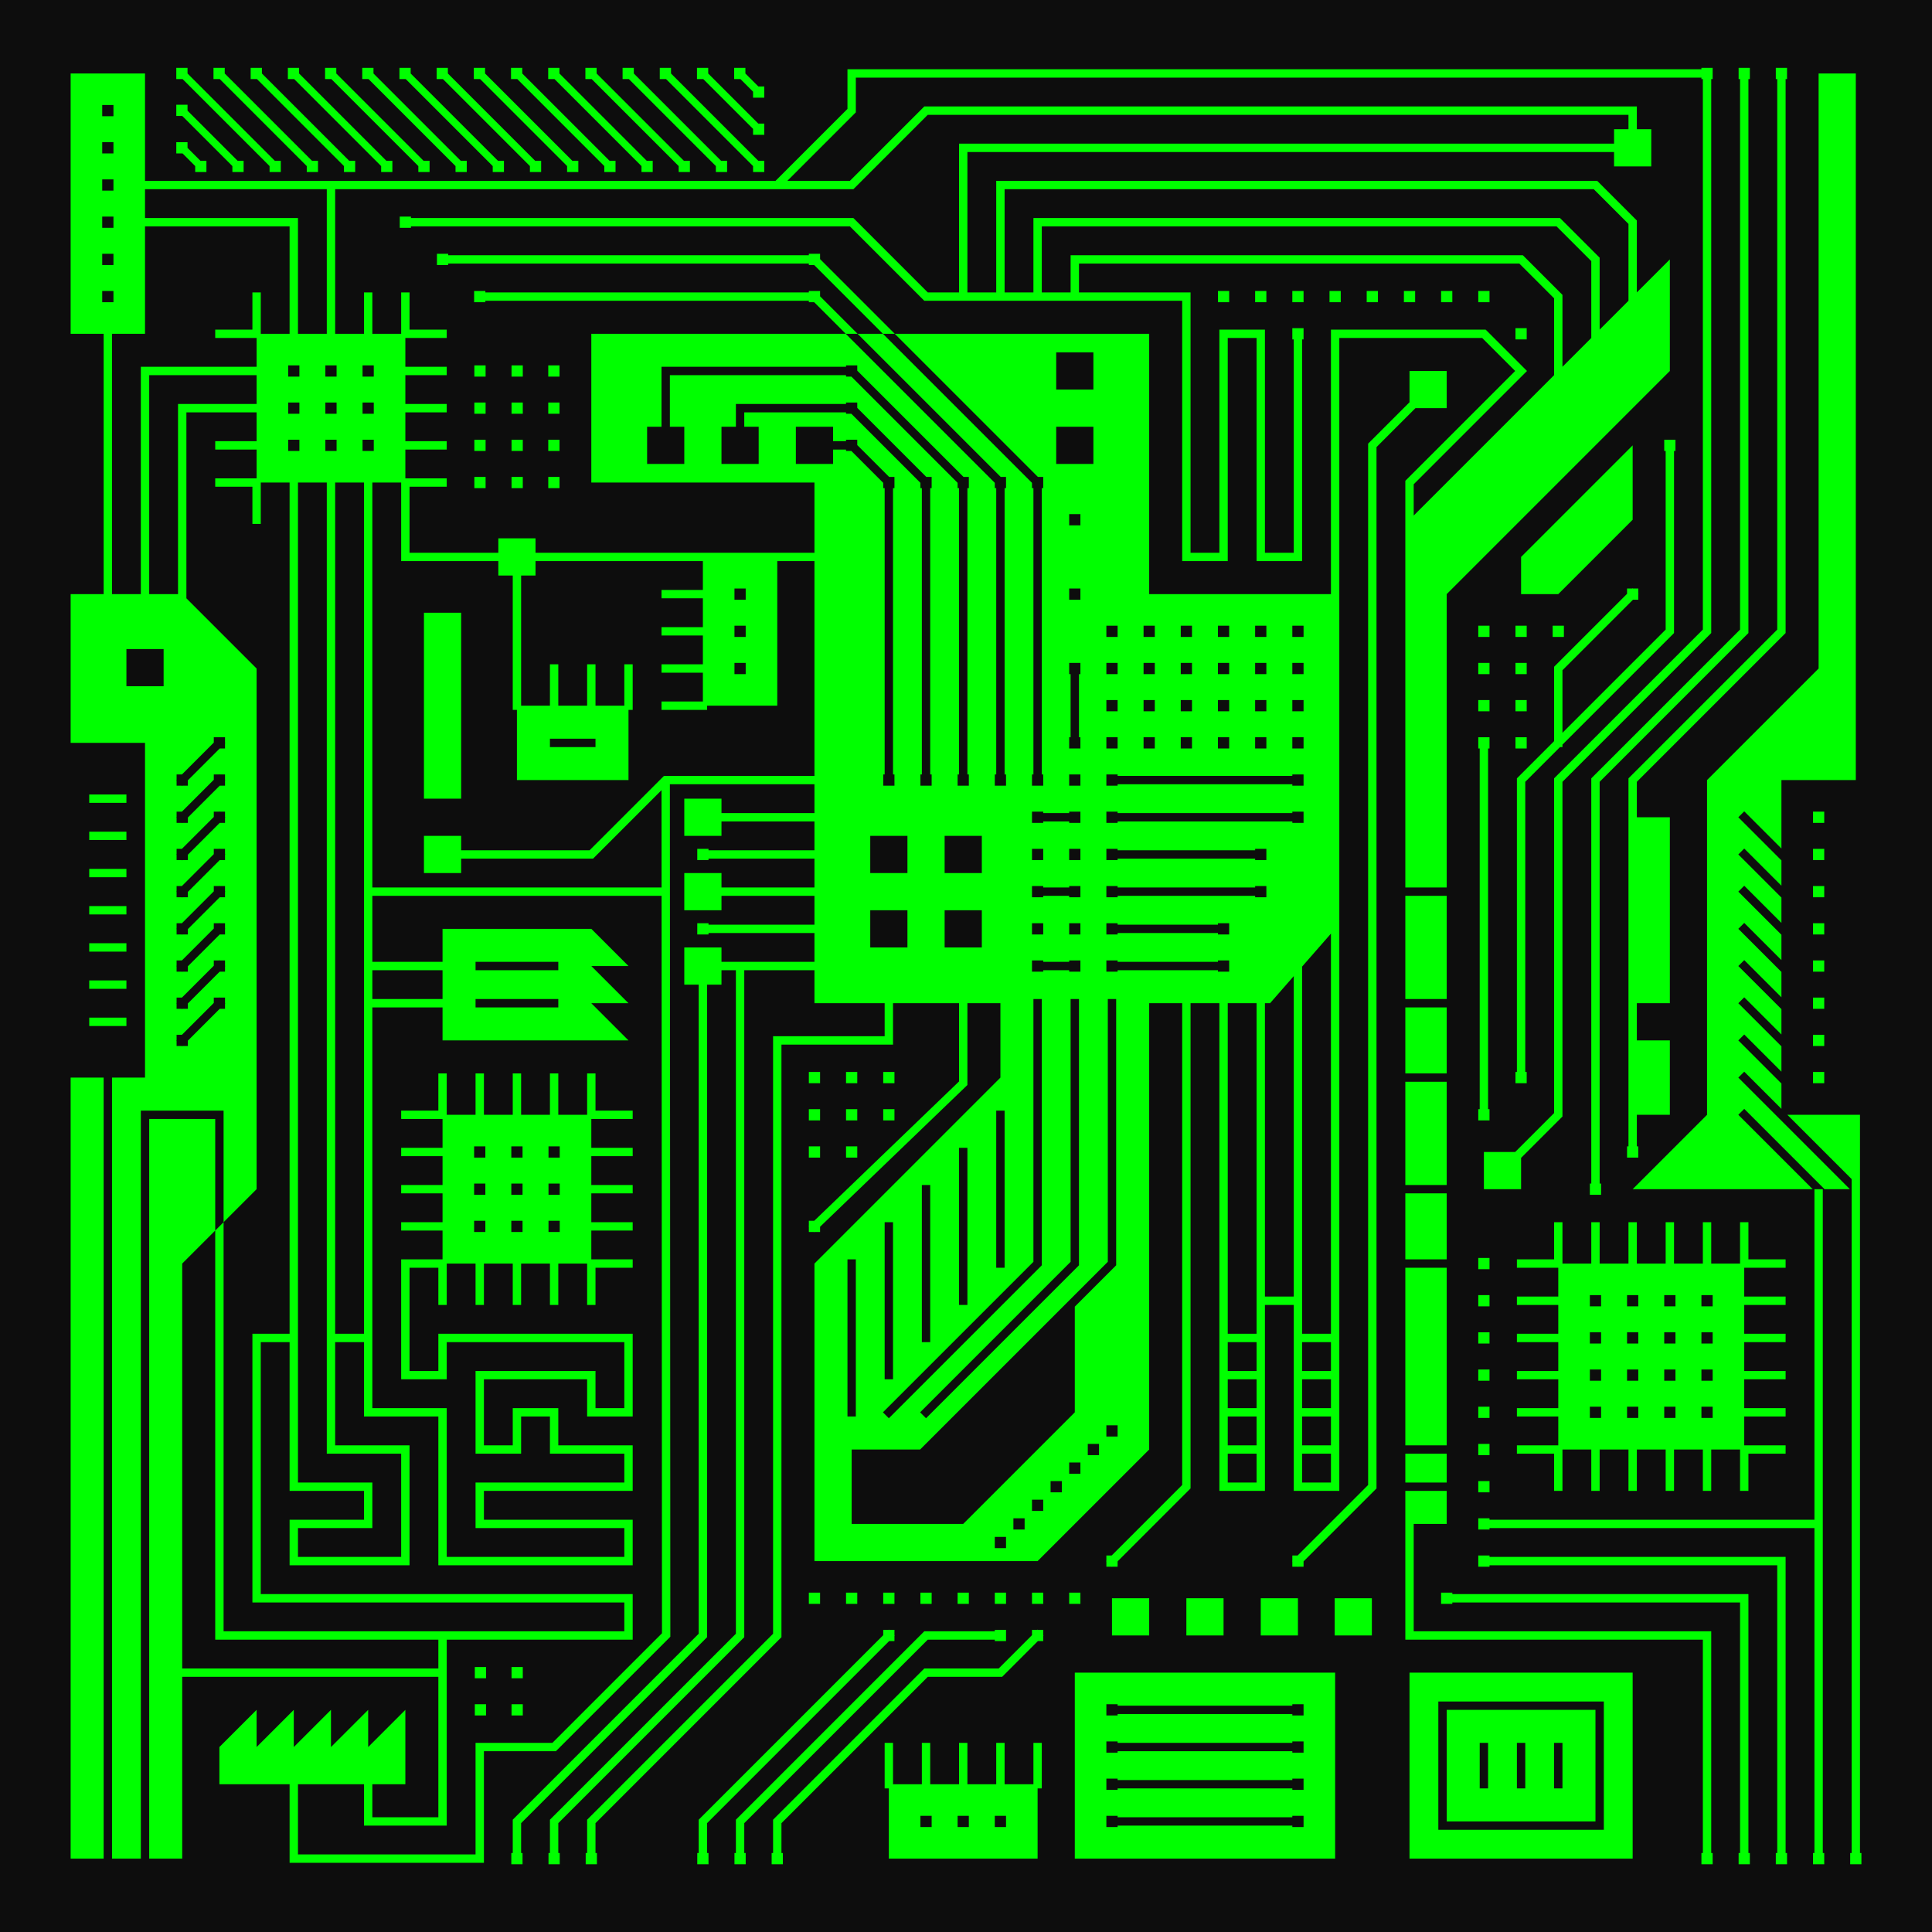
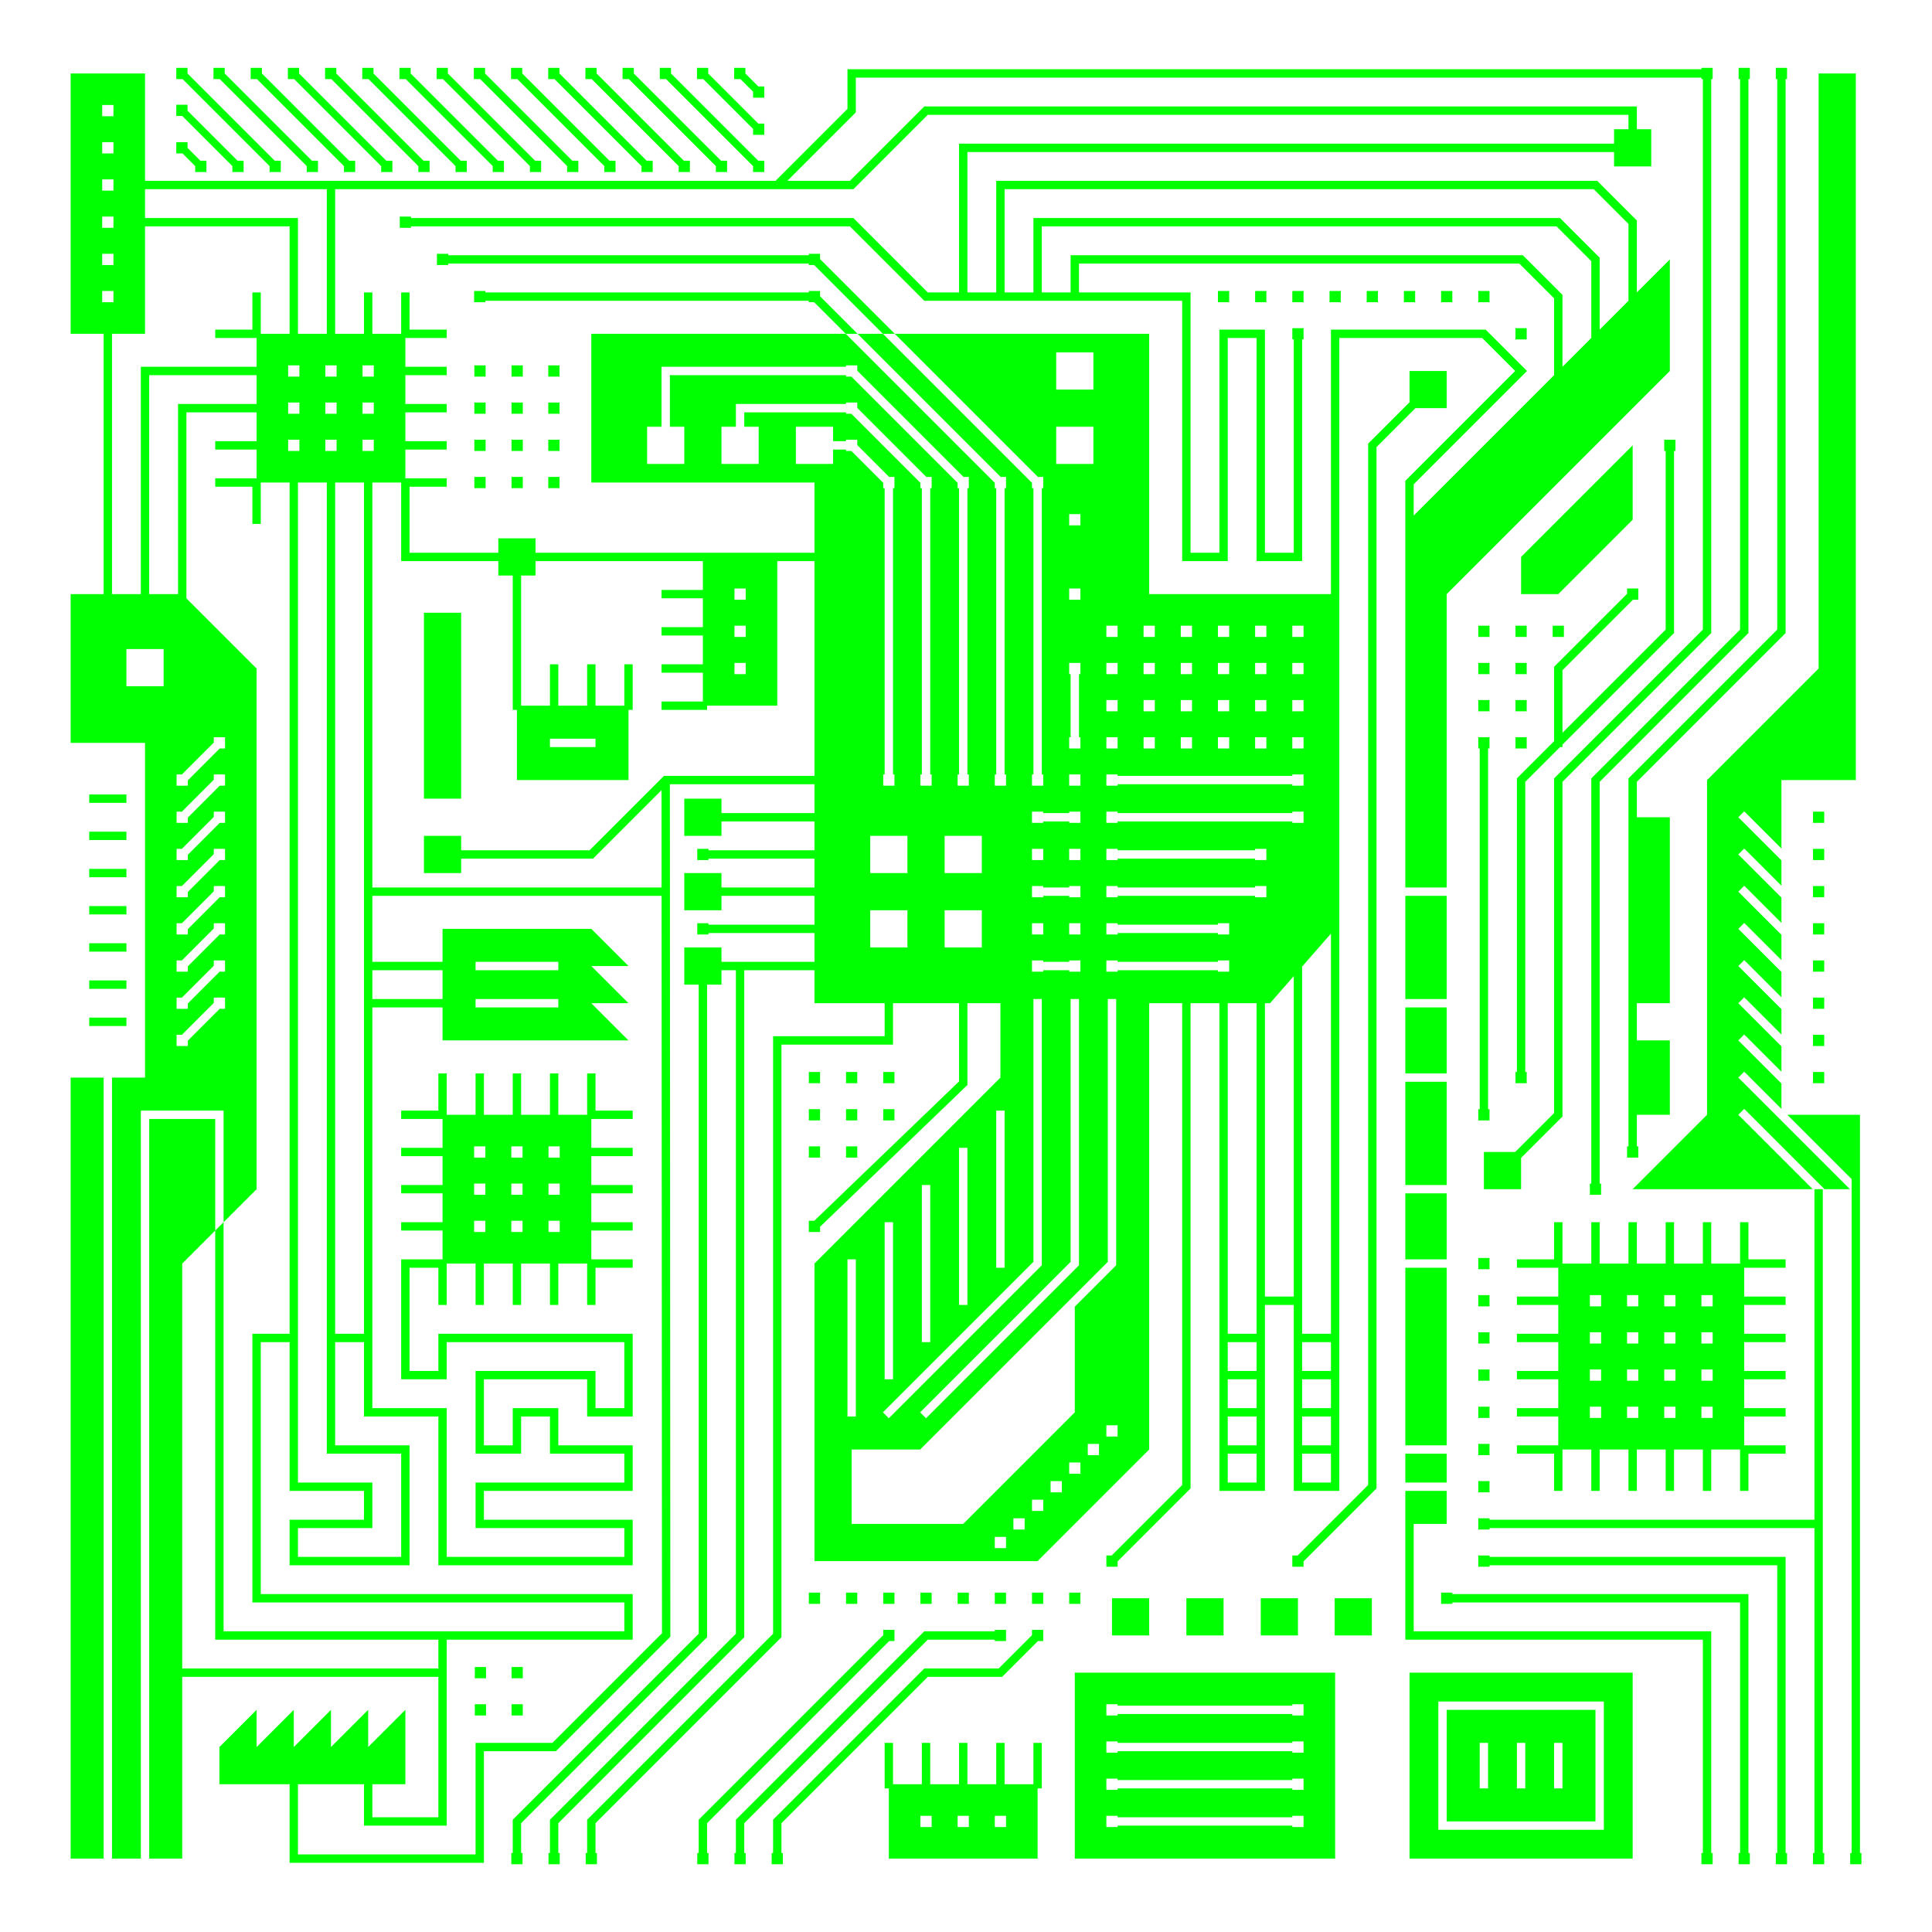
<svg xmlns="http://www.w3.org/2000/svg" width="100%" height="100%" viewBox="0 0 64 64" version="1.1" xml:space="preserve" style="fill-rule:evenodd;clip-rule:evenodd;stroke-linejoin:round;stroke-miterlimit:2;">
-   <rect x="0" y="0" width="64" height="64" style="fill:rgb(13,13,13);" />
  <g transform="matrix(0.616,0,0,0.616,1.108,1.201)">
-     <path d="M9.775,64.225L10.225,63.775L10.225,85.775L22.225,85.775L31.775,85.775C31.775,85.775 31.775,84.225 31.775,84.225L11.775,84.225L11.775,69.775L13.775,69.775L13.775,24L12.225,24L12.225,26.225L11.775,26.225L11.775,24.225L9.775,24.225L9.775,23.775L12,23.775L12,22.225L9.775,22.225L9.775,21.775L12,21.775L12,20.225C12,20.225 8.225,20.225 8.225,20.225L8.225,30.225L12,34L12,62L10.225,63.775L10.225,57.775L5.775,57.775L5.775,98L4.225,98L4.225,56L6,56L6,38L2,38L2,30L3.775,30L3.775,16L2,16L2,2L6,2L6,7.775L39.907,7.775L43.775,3.907L43.775,1.775L89.698,1.775L89.698,1.698L90.302,1.698L90.302,2.302L90.225,2.302L90.225,32.093L82.225,40.093L82.225,58.093L80,60.318L80,62L78,62L78,60L79.682,60L81.775,57.907L81.775,39.907L89.775,31.907L89.775,2.302L89.698,2.302L89.698,2.225L44.225,2.225L44.225,4.093L40.543,7.775L43.907,7.775L47.907,3.775L86.225,3.775L86.225,5L87,5L87,7L85,7L85,6.225C79.208,6.225 50.225,6.225 50.225,6.225L50.225,13.775L51.775,13.775L51.775,7.775L84.093,7.775L86.225,9.907L86.225,13.775L88,12L88,18L76,30L76,45.775L73.775,45.775L73.775,23.907L79.682,18L77.907,16.225L70.225,16.225L70.225,78.225L67.775,78.225L67.775,68.225L66.225,68.225L66.225,78.225L63.775,78.225L63.775,52L62.225,52L62.225,78.093L58.302,82.016L58.302,82.302L58.016,82.302L58,82.318L57.984,82.302L57.698,82.302L57.698,82.016L57.682,82L57.698,81.984L57.698,81.698L57.984,81.698L61.775,77.907L61.775,52L60,52L60,76L54,82L42,82L42,66L52,56L52,52L50.225,52L50.225,56.398L42.302,64.021L42.302,64.302L42.01,64.302L41.994,64.318L41.979,64.302L41.698,64.302L41.698,64.01L41.682,63.994L41.698,63.979L41.698,63.698L41.99,63.698L49.775,56.206L49.775,52L46.225,52L46.225,54.225C46.225,54.225 40.225,54.225 40.225,54.225L40.225,86.093L30.225,96.093L30.225,97.698L30.302,97.698L30.302,98.302L29.698,98.302L29.698,97.698L29.775,97.698L29.775,95.907L39.775,85.907L39.775,53.775L45.775,53.775L45.775,52L42,52L42,50.225L38.225,50.225L38.225,86.093L28.225,96.093L28.225,97.698L28.302,97.698L28.302,98.302L27.698,98.302L27.698,97.698L27.775,97.698L27.775,95.907L37.775,85.907L37.775,50.225L37,50.225L37,51L36.225,51L36.225,86.093L26.225,96.093L26.225,97.698L26.302,97.698L26.302,98.302L25.698,98.302L25.698,97.698L25.775,97.698L25.775,95.907L35.775,85.907L35.775,51L35,51L35,49L37,49L37,49.775L42,49.775L42,48.225L36.302,48.225L36.302,48.302L35.698,48.302L35.698,47.698L36.302,47.698L36.302,47.775L42,47.775L42,46.225L37,46.225L37,47L35,47L35,45L37,45L37,45.775L42,45.775L42,44.225L36.302,44.225L36.302,44.302L35.698,44.302L35.698,43.698L36.302,43.698L36.302,43.775L42,43.775L42,42.225L37,42.225L37,43L35,43L35,41L37,41L37,41.775L42,41.775L42,40.225L34.225,40.225L34.25,86.068L28.093,92.225C28.093,92.225 24.225,92.225 24.225,92.225L24.225,98.225L13.775,98.225L13.775,94L10,94L10,92L12,90L12,92L14,90L14,92L16,90L16,92L18,90L18,92L20,90L20,94L18.225,94L18.225,95.775C18.225,95.775 21.775,95.775 21.775,95.775L21.775,88.225L8,88.225L8,98L6.225,98L6.225,58.225L9.775,58.225L9.775,64.225L8,66L8,87.775L21.775,87.775L21.775,86.225L9.775,86.225L9.775,64.225ZM14.302,19.698L13.698,19.698L13.698,20.302L14.302,20.302L14.302,19.698ZM7,32.953L5,32.953L5,34.953L7,34.953L7,32.953ZM58.302,31.698L57.698,31.698L57.698,32.302L58.302,32.302L58.302,31.698ZM58.302,50.225L63.698,50.225L63.698,50.302L64.302,50.302L64.302,49.698L63.698,49.698L63.698,49.775L58.302,49.775L58.302,49.698L57.698,49.698L57.698,50.302L58.302,50.302L58.302,50.225ZM54.302,46.225L55.698,46.225L55.698,46.302L56.302,46.302L56.302,45.698L55.698,45.698L55.698,45.775L54.302,45.775L54.302,45.698L53.698,45.698L53.698,46.302L54.302,46.302L54.302,46.225ZM85.775,14.225L85.775,10.093L83.907,8.225C83.907,8.225 52.225,8.225 52.225,8.225L52.225,13.775L53.775,13.775L53.775,9.775L82.093,9.775L84.225,11.907L84.225,15.775L85.775,14.225ZM69.775,75.775L69.775,74.225L68.225,74.225L68.225,75.775L69.775,75.775ZM83.775,16.225L83.775,12.093C83.775,12.093 81.907,10.225 81.907,10.225C81.907,10.225 54.225,10.225 54.225,10.225L54.225,13.775L55.775,13.775L55.775,11.775L80.093,11.775L82.225,13.907L82.225,17.775L83.775,16.225ZM58.302,44.225L65.698,44.225L65.698,44.302L66.302,44.302L66.302,43.698L65.698,43.698L65.698,43.775L58.302,43.775L58.302,43.698L57.698,43.698L57.698,44.302L58.302,44.302L58.302,44.225ZM6,10.225L6,16L4.225,16L4.225,30L5.775,30L5.775,17.775L12,17.775L12,16.225L9.775,16.225L9.775,15.775L11.775,15.775L11.775,13.775L12.225,13.775L12.225,16L13.775,16C13.775,16 13.775,10.225 13.775,10.225L6,10.225ZM7.698,40.016L7.698,40.302L7.984,40.302L8,40.318L8.016,40.302L8.302,40.302L8.302,40.016L10.016,38.302L10.302,38.302L10.302,38.016L10.318,38L10.302,37.984L10.302,37.698L10.016,37.698L10,37.682L9.984,37.698L9.698,37.698L9.698,37.984L7.984,39.698L7.698,39.698L7.698,39.984L7.682,40L7.698,40.016ZM26.302,61.698L25.698,61.698L25.698,62.302L26.302,62.302L26.302,61.698ZM38.302,31.698L37.698,31.698L37.698,32.302L38.302,32.302L38.302,31.698ZM66.302,33.698L65.698,33.698L65.698,34.302L66.302,34.302L66.302,33.698ZM68.302,33.698L67.698,33.698L67.698,34.302L68.302,34.302L68.302,33.698ZM58.302,37.698L57.698,37.698L57.698,38.302L58.302,38.302L58.302,37.698ZM62.302,31.698L61.698,31.698L61.698,32.302L62.302,32.302L62.302,31.698ZM56.302,25.698L55.698,25.698L55.698,26.302L56.302,26.302L56.302,25.698ZM56.302,29.698L55.698,29.698L55.698,30.302L56.302,30.302L56.302,29.698ZM64.302,31.698L63.698,31.698L63.698,32.302L64.302,32.302L64.302,31.698ZM66.302,31.698L65.698,31.698L65.698,32.302L66.302,32.302L66.302,31.698ZM68.302,31.698L67.698,31.698L67.698,32.302L68.302,32.302L68.302,31.698ZM58.302,35.698L57.698,35.698L57.698,36.302L58.302,36.302L58.302,35.698ZM60.302,37.698L59.698,37.698L59.698,38.302L60.302,38.302L60.302,37.698ZM56.302,43.698L55.698,43.698L55.698,44.302L56.302,44.302L56.302,43.698ZM56.302,47.698L55.698,47.698L55.698,48.302L56.302,48.302L56.302,47.698ZM45.775,63.775L45.775,72.225L46.225,72.225L46.225,63.775L45.775,63.775ZM43.775,65.775L43.775,74.225L44.225,74.225L44.225,65.775L43.775,65.775ZM7.698,52.016L7.698,52.302L7.984,52.302L8,52.318L8.016,52.302L8.302,52.302L8.302,52.016L10.016,50.302L10.302,50.302L10.302,50.016L10.318,50L10.302,49.984L10.302,49.698L10.016,49.698L10,49.682L9.984,49.698L9.698,49.698L9.698,49.984L7.984,51.698L7.698,51.698L7.698,51.984L7.682,52L7.698,52.016ZM60.302,31.698L59.698,31.698L59.698,32.302L60.302,32.302L60.302,31.698ZM38.302,29.698L37.698,29.698L37.698,30.302L38.302,30.302L38.302,29.698ZM58.302,74.698L57.698,74.698L57.698,75.302L58.302,75.302L58.302,74.698ZM65.775,75.775L65.775,74.225L64.225,74.225L64.225,75.775L65.775,75.775ZM69.775,77.775L69.775,76.225L68.225,76.225L68.225,77.775L69.775,77.775ZM26.302,63.698L25.698,63.698L25.698,64.302L26.302,64.302L26.302,63.698ZM51,43L49,43L49,45L51,45L51,43ZM66.225,67.775L67.775,67.775L67.775,50.543L66.5,52L66.225,52L66.225,67.775ZM24.302,59.698L23.698,59.698L23.698,60.302L24.302,60.302L24.302,59.698ZM16.302,21.698L15.698,21.698L15.698,22.302L16.302,22.302L16.302,21.698ZM52.302,80.698L51.698,80.698L51.698,81.302L52.302,81.302L52.302,80.698ZM14.302,17.698L13.698,17.698L13.698,18.302L14.302,18.302L14.302,17.698ZM47,47L45,47L45,49L47,49L47,47ZM55.775,51.775L55.775,65.907L47.682,74L48,74.318L56.225,66.093L56.225,51.775L55.775,51.775ZM53.775,51.775L53.775,65.907L45.682,74L46,74.318L54.225,66.093L54.225,51.775L53.775,51.775ZM28.302,61.698L27.698,61.698L27.698,62.302L28.302,62.302L28.302,61.698ZM55.302,77.698L54.698,77.698L54.698,78.302L55.302,78.302L55.302,77.698ZM16.302,19.698L15.698,19.698L15.698,20.302L16.302,20.302L16.302,19.698ZM18.225,50.225L18.225,51.775L22,51.775L22,50.225L18.225,50.225ZM38.302,33.698L37.698,33.698L37.698,34.302L38.302,34.302L38.302,33.698ZM45.682,16L53.698,24.016L53.698,24.302L53.775,24.302L53.775,39.698L53.698,39.698L53.698,40.302L54.302,40.302L54.302,39.698L54.225,39.698L54.225,24.302L54.302,24.302L54.302,23.698L54.016,23.698L46.318,16L60,16L60,30L69.775,30L69.775,15.775L78.093,15.775L80.318,18L74.225,24.093L74.225,25.775L81.775,18.225L81.775,14.093L79.907,12.225L56.225,12.225L56.225,13.775L62.225,13.775C62.225,13.775 62.225,27.775 62.225,27.775C62.225,27.775 63.775,27.775 63.775,27.775L63.775,15.775L66.225,15.775C66.225,15.775 66.225,27.775 66.225,27.775C66.225,27.775 67.775,27.775 67.775,27.775L67.775,16.302L67.698,16.302L67.698,15.698L68.302,15.698L68.302,16.302L68.225,16.302L68.225,28.225L65.775,28.225C65.775,28.225 65.775,16.225 65.775,16.225C65.775,16.225 64.225,16.225 64.225,16.225L64.225,28.225L61.775,28.225L61.775,14.225L47.907,14.225L43.907,10.225L20.302,10.225L20.302,10.302L19.698,10.302L19.698,9.698L20.302,9.698L20.302,9.775L44.093,9.775L48.093,13.775L49.775,13.775L49.775,5.775L85,5.775L85,5L85.775,5L85.775,4.225L48.093,4.225L44.093,8.225L16.225,8.225L16.225,16L17.775,16L17.775,13.775L18.225,13.775L18.225,16L19.775,16L19.775,13.775L20.225,13.775L20.225,15.775L22.225,15.775L22.225,16.225L20,16.225L20,17.775L22.225,17.775L22.225,18.225L20,18.225L20,19.775L22.225,19.775L22.225,20.225L20,20.225L20,21.775L22.225,21.775L22.225,22.225L20,22.225L20,23.775L22.225,23.775L22.225,24.225L20.225,24.225C20.225,25.038 20.225,27.775 20.225,27.775L25,27.775L25,27L27,27L27,27.775L42,27.775L42,24L30,24L30,16L43.682,16L41.984,14.302L41.698,14.302L41.698,14.225L24.302,14.225L24.302,14.302L23.698,14.302L23.698,13.698L24.302,13.698L24.302,13.775L41.698,13.775L41.698,13.698L42.302,13.698L42.302,13.984L44.318,16L43.682,16L51.698,24.016L51.698,24.302L51.775,24.302L51.775,39.698L51.698,39.698L51.698,40.302L52.302,40.302L52.302,39.698L52.225,39.698L52.225,24.302L52.302,24.302L52.302,23.698L52.016,23.698L44.318,16L45.682,16L41.984,12.302L41.698,12.302L41.698,12.225L22.302,12.225L22.302,12.302L21.698,12.302L21.698,11.698L22.302,11.698L22.302,11.775L41.698,11.775L41.698,11.698L42.302,11.698L42.302,11.984L46.318,16L45.682,16ZM26.315,17.698L26.315,18.302L25.71,18.302L25.71,17.698L26.315,17.698ZM28.29,19.698L28.29,20.302L27.685,20.302L27.685,19.698L28.29,19.698ZM28.29,17.698L28.29,18.302L27.685,18.302L27.685,17.698L28.29,17.698ZM80.302,15.698L80.302,16.302L79.698,16.302L79.698,15.698L80.302,15.698ZM24.315,21.698L24.315,22.302L23.71,22.302L23.71,21.698L24.315,21.698ZM26.315,19.698L26.315,20.302L25.71,20.302L25.71,19.698L26.315,19.698ZM26.315,21.698L26.315,22.302L25.71,22.302L25.71,21.698L26.315,21.698ZM28.29,21.698L28.29,22.302L27.685,22.302L27.685,21.698L28.29,21.698ZM24.315,19.698L24.315,20.302L23.71,20.302L23.71,19.698L24.315,19.698ZM74.302,13.698L74.302,14.302L73.698,14.302L73.698,13.698L74.302,13.698ZM78.302,13.698L78.302,14.302L77.698,14.302L77.698,13.698L78.302,13.698ZM68.302,13.698L68.302,14.302L67.698,14.302L67.698,13.698L68.302,13.698ZM24.315,23.698L24.315,24.302L23.71,24.302L23.71,23.698L24.315,23.698ZM26.315,23.698L26.315,24.302L25.71,24.302L25.71,23.698L26.315,23.698ZM70.302,13.698L70.302,14.302L69.698,14.302L69.698,13.698L70.302,13.698ZM72.302,13.698L72.302,14.302L71.698,14.302L71.698,13.698L72.302,13.698ZM76.302,13.698L76.302,14.302L75.698,14.302L75.698,13.698L76.302,13.698ZM28.29,23.698L28.29,24.302L27.685,24.302L27.685,23.698L28.29,23.698ZM64.302,13.698L64.302,14.302L63.698,14.302L63.698,13.698L64.302,13.698ZM66.302,13.698L66.302,14.302L65.698,14.302L65.698,13.698L66.302,13.698ZM24.315,17.698L24.315,18.302L23.71,18.302L23.71,17.698L24.315,17.698ZM24.302,61.698L23.698,61.698L23.698,62.302L24.302,62.302L24.302,61.698ZM22.225,86.225L22.225,96.225L17.775,96.225L17.775,94L14.225,94C14.225,94 14.225,97.775 14.225,97.775C14.225,97.775 23.775,97.775 23.775,97.775L23.775,91.775L27.907,91.775C27.907,91.775 33.8,85.882 33.8,85.882L33.778,46.225L18.225,46.225L18.225,49.775L22,49.775L22,48L30,48L32,50L30,50L32,52L30,52L32,54L22,54L22,52.225L18.225,52.225L18.225,71.923L18.225,73.775L22.225,73.775C22.225,73.775 22.225,81.775 22.225,81.775C22.225,81.775 31.775,81.775 31.775,81.775C31.775,81.775 31.775,80.225 31.775,80.225L23.775,80.225L23.775,77.775C23.775,77.775 31.775,77.775 31.775,77.775C31.775,77.775 31.775,76.225 31.775,76.225L27.775,76.225C27.775,76.225 27.775,74.225 27.775,74.225L26.225,74.225L26.225,76.225L23.775,76.225L23.775,71.775L30.225,71.775C30.225,71.775 30.225,73.775 30.225,73.775L31.775,73.775C31.775,73.775 31.775,70.225 31.775,70.225L22.225,70.225L22.225,72.225L19.775,72.225L19.775,65.775L22,65.775L22,64.225L19.775,64.225L19.775,63.775L22,63.775L22,62.225L19.775,62.225L19.775,61.775L22,61.775L22,60.225L19.775,60.225L19.775,59.775L22,59.775L22,58.225L19.775,58.225L19.775,57.775L21.775,57.775L21.775,55.775L22.225,55.775L22.225,58L23.775,58L23.775,55.775L24.225,55.775L24.225,58L25.775,58L25.775,55.775L26.225,55.775L26.225,58L27.775,58L27.775,55.775L28.225,55.775L28.225,58L29.775,58L29.775,55.775L30.225,55.775L30.225,57.775L32.225,57.775L32.225,58.225L30,58.225L30,59.775L32.225,59.775L32.225,60.225L30,60.225L30,61.775L32.225,61.775L32.225,62.225L30,62.225L30,63.775L32.225,63.775L32.225,64.225L30,64.225L30,65.775L32.225,65.775L32.225,66.225L30.225,66.225L30.225,68.225L29.775,68.225L29.775,66L28.225,66L28.225,68.225L27.775,68.225L27.775,66L26.225,66L26.225,68.225L25.775,68.225L25.775,66L24.225,66L24.225,68.225L23.775,68.225L23.775,66L22.225,66L22.225,68.225L21.775,68.225L21.775,66.225L20.225,66.225C20.225,67.29 20.225,71.775 20.225,71.775L21.775,71.775L21.775,69.775L32.225,69.775L32.225,74.225L29.775,74.225C29.775,74.225 29.775,72.225 29.775,72.225L24.225,72.225C24.225,72.225 24.225,75.775 24.225,75.775L25.775,75.775L25.775,73.775L28.225,73.775C28.225,73.775 28.225,75.775 28.225,75.775L32.225,75.775L32.225,78.225C32.225,78.225 24.225,78.225 24.225,78.225C24.225,78.225 24.225,79.775 24.225,79.775L32.225,79.775L32.225,82.225L21.775,82.225C21.775,82.225 21.775,74.225 21.775,74.225L17.775,74.225L17.775,71.923L17.775,70.225C17.775,70.225 16.225,70.225 16.225,70.225L16.225,71.225L16.225,75.775L20.225,75.775L20.225,82.225L13.775,82.225L13.775,79.775C13.775,79.775 17.775,79.775 17.775,79.775C17.775,79.775 17.775,78.225 17.775,78.225L13.775,78.225L13.775,72.527L13.775,70.225C13.775,70.225 12.225,70.225 12.225,70.225C12.225,70.225 12.225,83.775 12.225,83.775L32.225,83.775L32.225,86.225L22.225,86.225ZM24.339,87.698L24.339,88.302L23.735,88.302L23.735,87.698L24.339,87.698ZM24.339,89.698L24.339,90.302L23.735,90.302L23.735,89.698L24.339,89.698ZM26.315,89.698L26.315,90.302L25.71,90.302L25.71,89.698L26.315,89.698ZM26.315,87.698L26.315,88.302L25.71,88.302L25.71,87.698L26.315,87.698ZM7.698,48.016L7.698,48.302L7.984,48.302L8,48.318L8.016,48.302L8.302,48.302L8.302,48.016L10.016,46.302L10.302,46.302L10.302,46.016L10.318,46L10.302,45.984L10.302,45.698L10.016,45.698L10,45.682L9.984,45.698L9.698,45.698L9.698,45.984L7.984,47.698L7.698,47.698L7.698,47.984L7.682,48L7.698,48.016ZM7.698,50.016L7.698,50.302L7.984,50.302L8,50.318L8.016,50.302L8.302,50.302L8.302,50.016L10.016,48.302L10.302,48.302L10.302,48.016L10.318,48L10.302,47.984L10.302,47.698L10.016,47.698L10,47.682L9.984,47.698L9.698,47.698L9.698,47.984L7.984,49.698L7.698,49.698L7.698,49.984L7.682,50L7.698,50.016ZM7.698,54.016L7.698,54.302L7.984,54.302L8,54.318L8.016,54.302L8.302,54.302L8.302,54.016L10.016,52.302L10.302,52.302L10.302,52.016L10.318,52L10.302,51.984L10.302,51.698L10.016,51.698L10,51.682L9.984,51.698L9.698,51.698L9.698,51.984L7.984,53.698L7.698,53.698L7.698,53.984L7.682,54L7.698,54.016ZM47,43L45,43L45,45L47,45L47,43ZM4.302,3.698L3.698,3.698L3.698,4.302L4.302,4.302L4.302,3.698ZM4.302,5.698L3.698,5.698L3.698,6.302L4.302,6.302L4.302,5.698ZM4.302,7.698L3.698,7.698L3.698,8.302L4.302,8.302L4.302,7.698ZM4.302,9.698L3.698,9.698L3.698,10.302L4.302,10.302L4.302,9.698ZM57,17L55,17L55,19L57,19L57,17ZM57,21L55,21L55,23L57,23L57,21ZM51,47L49,47L49,49L51,49L51,47ZM27.775,38.225L30.225,38.225L30.225,37.775L27.775,37.775L27.775,38.225ZM23.775,52.225L28.225,52.225L28.225,51.775L23.775,51.775L23.775,52.225ZM16.302,17.698L15.698,17.698L15.698,18.302L16.302,18.302L16.302,17.698ZM54.302,78.698L53.698,78.698L53.698,79.302L54.302,79.302L54.302,78.698ZM4.302,11.698L3.698,11.698L3.698,12.302L4.302,12.302L4.302,11.698ZM4.302,13.698L3.698,13.698L3.698,14.302L4.302,14.302L4.302,13.698ZM58.302,48.225L63.698,48.225L63.698,48.302L64.302,48.302L64.302,47.698L63.698,47.698L63.698,47.775L58.302,47.775L58.302,47.698L57.698,47.698L57.698,48.302L58.302,48.302L58.302,48.225ZM69.775,71.775L69.775,70.225L68.225,70.225L68.225,71.775L69.775,71.775ZM26.302,59.698L25.698,59.698L25.698,60.302L26.302,60.302L26.302,59.698ZM18.302,19.698L17.698,19.698L17.698,20.302L18.302,20.302L18.302,19.698ZM62.302,37.698L61.698,37.698L61.698,38.302L62.302,38.302L62.302,37.698ZM64.302,37.698L63.698,37.698L63.698,38.302L64.302,38.302L64.302,37.698ZM18.302,17.698L17.698,17.698L17.698,18.302L18.302,18.302L18.302,17.698ZM66.302,37.698L65.698,37.698L65.698,38.302L66.302,38.302L66.302,37.698ZM68.302,37.698L67.698,37.698L67.698,38.302L68.302,38.302L68.302,37.698ZM56,68.318L58.225,66.093L58.225,51.775L57.775,51.775L57.775,65.907L47.682,76L44,76L44,80L50,80L56,74L56,68.318ZM58.302,46.225L65.698,46.225L65.698,46.302L66.302,46.302L66.302,45.698L65.698,45.698L65.698,45.775L58.302,45.775L58.302,45.698L57.698,45.698L57.698,46.302L58.302,46.302L58.302,46.225ZM55.775,34.302L55.775,37.698L55.698,37.698L55.698,38.302L56.302,38.302L56.302,37.698L56.225,37.698L56.225,34.302L56.302,34.302L56.302,33.698L55.698,33.698L55.698,34.302L55.775,34.302ZM34.225,21L34.225,18.225C34.225,18.225 42.288,18.225 43.698,18.225L43.698,18.302L43.984,18.302L49.698,24.016L49.698,24.302L49.775,24.302L49.775,39.698L49.698,39.698L49.698,40.302L50.302,40.302L50.302,39.698L50.225,39.698L50.225,24.302L50.302,24.302L50.302,23.698L50.016,23.698L44.302,17.984L44.302,17.698L43.698,17.698L43.698,17.775L33.775,17.775L33.775,21L33,21L33,23L35,23L35,21L34.225,21ZM38.225,21L38.225,20.225L43.698,20.225L43.698,20.302L43.984,20.302L47.698,24.016L47.698,24.302L47.775,24.302L47.775,39.698L47.698,39.698L47.698,40.302L48.302,40.302L48.302,39.698L48.225,39.698L48.225,24.302L48.302,24.302L48.302,23.698L48.016,23.698L44.302,19.984L44.302,19.698L43.698,19.698L43.698,19.775L37.775,19.775L37.775,21L37,21L37,23L39,23L39,21L38.225,21ZM43,22.225L43.698,22.225L43.698,22.302L43.984,22.302L45.698,24.016L45.698,24.302L45.775,24.302L45.775,39.698L45.698,39.698L45.698,40.302L46.302,40.302L46.302,39.698L46.225,39.698L46.225,24.302L46.302,24.302L46.302,23.698L46.016,23.698L44.302,21.984L44.302,21.698L43.698,21.698L43.698,21.775L43,21.775L43,21L41,21L41,23L43,23L43,22.225ZM58.302,40.225L67.698,40.225L67.698,40.302L68.302,40.302L68.302,39.698L67.698,39.698L67.698,39.775L58.302,39.775L58.302,39.698L57.698,39.698L57.698,40.302L58.302,40.302L58.302,40.225ZM58.302,42.225L67.698,42.225L67.698,42.302L68.302,42.302L68.302,41.698L67.698,41.698L67.698,41.775L58.302,41.775L58.302,41.698L57.698,41.698L57.698,42.302L58.302,42.302L58.302,42.225ZM69.775,69.775L69.775,48.257L68.225,50.029L68.225,69.775L69.775,69.775ZM15.775,24L14.225,24L14.225,72.527L14.225,77.775L18.225,77.775L18.225,80.225C18.225,80.225 14.225,80.225 14.225,80.225C14.225,80.225 14.225,81.775 14.225,81.775C14.225,81.775 19.775,81.775 19.775,81.775C19.775,81.775 19.775,76.225 19.775,76.225L15.775,76.225L15.775,24ZM65.775,71.775L65.775,70.225L64.225,70.225L64.225,71.775L65.775,71.775ZM18.302,21.698L17.698,21.698L17.698,22.302L18.302,22.302L18.302,21.698ZM23.775,50.225L28.225,50.225L28.225,49.775L23.775,49.775L23.775,50.225ZM7.698,46.016L7.698,46.302L7.984,46.302L8,46.318L8.016,46.302L8.302,46.302L8.302,46.016L10.016,44.302L10.302,44.302L10.302,44.016L10.318,44L10.302,43.984L10.302,43.698L10.016,43.698L10,43.682L9.984,43.698L9.698,43.698L9.698,43.984L7.984,45.698L7.698,45.698L7.698,45.984L7.682,46L7.698,46.016ZM7.698,42.016L7.698,42.302L7.984,42.302L8,42.318L8.016,42.302L8.302,42.302L8.302,42.016L10.016,40.302L10.302,40.302L10.302,40.016L10.318,40L10.302,39.984L10.302,39.698L10.016,39.698L10,39.682L9.984,39.698L9.698,39.698L9.698,39.984L7.984,41.698L7.698,41.698L7.698,41.984L7.682,42L7.698,42.016ZM14.302,21.698L13.698,21.698L13.698,22.302L14.302,22.302L14.302,21.698ZM42,39.775L42,28.225L40,28.225L40,36L36.225,36L36.225,36.225L33.775,36.225L33.775,35.775L36,35.775L36,34.225L33.775,34.225L33.775,33.775L36,33.775L36,32.225L33.775,32.225L33.775,31.775L36,31.775L36,30.225L33.775,30.225L33.775,29.775L36,29.775L36,28.225L27,28.225L27,29L26.225,29L26.225,36L27.775,36L27.775,33.775L28.225,33.775L28.225,36L29.775,36L29.775,33.775L30.225,33.775L30.225,36L31.775,36L31.775,33.775L32.225,33.775L32.225,36.225L32,36.225L32,40L26,40L26,36.225L25.775,36.225L25.775,29L25,29L25,28.225L19.775,28.225L19.775,24L18.225,24L18.225,45.775L33.778,45.775L33.775,40.543L30.093,44.225L23,44.225L23,45L21,45L21,43L23,43L23,43.775L29.907,43.775L33.907,39.775L42,39.775ZM23,31L23,41L21,41L21,31L23,31ZM7.698,44.016L7.698,44.302L7.984,44.302L8,44.318L8.016,44.302L8.302,44.302L8.302,44.016L10.016,42.302L10.302,42.302L10.302,42.016L10.318,42L10.302,41.984L10.302,41.698L10.016,41.698L10,41.682L9.984,41.698L9.698,41.698L9.698,41.984L7.984,43.698L7.698,43.698L7.698,43.984L7.682,44L7.698,44.016ZM28.302,59.698L27.698,59.698L27.698,60.302L28.302,60.302L28.302,59.698ZM57.302,75.698L56.698,75.698L56.698,76.302L57.302,76.302L57.302,75.698ZM56.302,76.698L55.698,76.698L55.698,77.302L56.302,77.302L56.302,76.698ZM65.775,69.775L65.775,52L64.225,52L64.225,69.775L65.775,69.775ZM54.302,42.225L55.698,42.225L55.698,42.302L56.302,42.302L56.302,41.698L55.698,41.698L55.698,41.775L54.302,41.775L54.302,41.698L53.698,41.698L53.698,42.302L54.302,42.302L54.302,42.225ZM53.302,79.698L52.698,79.698L52.698,80.302L53.302,80.302L53.302,79.698ZM6.225,30L7.775,30L7.775,19.775L12,19.775L12,18.225L6.225,18.225L6.225,30ZM17.775,24L16.225,24L16.225,69.775L17.775,69.775L17.775,45.775L17.775,24ZM56.302,39.698L55.698,39.698L55.698,40.302L56.302,40.302L56.302,39.698ZM54.302,43.698L53.698,43.698L53.698,44.302L54.302,44.302L54.302,43.698ZM54.302,47.698L53.698,47.698L53.698,48.302L54.302,48.302L54.302,47.698ZM28.302,63.698L27.698,63.698L27.698,64.302L28.302,64.302L28.302,63.698ZM51.775,57.775L51.775,66.225L52.225,66.225L52.225,57.775L51.775,57.775ZM49.775,59.775L49.775,68.225L50.225,68.225L50.225,59.775L49.775,59.775ZM47.775,61.775L47.775,70.225L48.225,70.225L48.225,61.775L47.775,61.775ZM64.302,35.698L63.698,35.698L63.698,36.302L64.302,36.302L64.302,35.698ZM66.302,35.698L65.698,35.698L65.698,36.302L66.302,36.302L66.302,35.698ZM68.302,35.698L67.698,35.698L67.698,36.302L68.302,36.302L68.302,35.698ZM69.775,73.775L69.775,72.225L68.225,72.225L68.225,73.775L69.775,73.775ZM60.302,35.698L59.698,35.698L59.698,36.302L60.302,36.302L60.302,35.698ZM62.302,35.698L61.698,35.698L61.698,36.302L62.302,36.302L62.302,35.698ZM24.302,63.698L23.698,63.698L23.698,64.302L24.302,64.302L24.302,63.698ZM54.302,50.225L55.698,50.225L55.698,50.302L56.302,50.302L56.302,49.698L55.698,49.698L55.698,49.775L54.302,49.775L54.302,49.698L53.698,49.698L53.698,50.302L54.302,50.302L54.302,50.225ZM58.302,33.698L57.698,33.698L57.698,34.302L58.302,34.302L58.302,33.698ZM60.302,33.698L59.698,33.698L59.698,34.302L60.302,34.302L60.302,33.698ZM62.302,33.698L61.698,33.698L61.698,34.302L62.302,34.302L62.302,33.698ZM64.302,33.698L63.698,33.698L63.698,34.302L64.302,34.302L64.302,33.698ZM65.775,77.775L65.775,76.225L64.225,76.225L64.225,77.775L65.775,77.775ZM65.775,73.775L65.775,72.225L64.225,72.225L64.225,73.775L65.775,73.775ZM6,8.225L6,9.775L14.225,9.775L14.225,16L15.775,16L15.775,8.225L6,8.225ZM76,46.225L76,51.775L73.775,51.775L73.775,46.225L76,46.225ZM76,52.225L76,55.775L73.775,55.775L73.775,52.225L76,52.225ZM76,56.225L76,61.775L73.775,61.775L73.775,56.225L76,56.225ZM76,62.225L76,65.775L73.775,65.775L73.775,62.225L76,62.225ZM76,66.225L76,75.775L73.775,75.775L73.775,66.225L76,66.225ZM76,76.225L76,77.775L73.775,77.775L73.775,76.225L76,76.225ZM76,78.225L76,80L74.225,80L74.225,85.775L90.225,85.775L90.225,97.698L90.302,97.698L90.302,98.302L89.698,98.302L89.698,97.698L89.775,97.698C89.775,95.857 89.775,86.225 89.775,86.225L73.775,86.225L73.775,78.225L76,78.225ZM3.775,98L2,98L2,56L3.775,56L3.775,98ZM94,56.318L94,57.682L92,55.682L91.682,56L97.682,62L96.318,62L92,57.682L91.682,58L95.682,62L86,62L90,58L90,40L96,34L96,2L98,2L98,40L94,40L94,43.682L92,41.682L91.682,42L94,44.318L94,45.682L92,43.682L91.682,44L94,46.318L94,47.682L92,45.682L91.682,46L94,48.318L94,49.682L92,47.682L91.682,48L94,50.318L94,51.682L92,49.682L91.682,50L94,52.318L94,53.682L92,51.682L91.682,52L94,54.318L94,55.682L92,53.682L91.682,54L94,56.318ZM78.302,80.225L78.302,80.302L77.698,80.302L77.698,79.698L78.302,79.698L78.302,79.775L95.775,79.775L95.775,62L96.225,62L96.225,97.698L96.302,97.698L96.302,98.302L95.698,98.302L95.698,97.698L95.775,97.698L95.775,80.225L78.302,80.225ZM67.698,82.016L67.682,82L67.698,81.984L67.698,81.698L67.984,81.698L71.775,77.907L71.775,21.907L74,19.682L74,18L76,18L76,20L74.318,20L72.225,22.093L72.225,78.093L68.302,82.016L68.302,82.302L68.016,82.302L68,82.318L67.984,82.302L67.698,82.302L67.698,82.016ZM86.225,59.698L86.302,59.698L86.302,60.302L85.698,60.302L85.698,59.698L85.775,59.698L85.775,39.907L93.775,31.907L93.775,2.302L93.698,2.302L93.698,1.698L94.302,1.698L94.302,2.302L94.225,2.302L94.225,32.093L86.225,40.093L86.225,42L88,42L88,52L86.225,52L86.225,54L88,54L88,58L86.225,58L86.225,59.698ZM84.225,61.698L84.302,61.698L84.302,62.302L83.698,62.302L83.698,61.698L83.775,61.698L83.775,39.907L91.775,31.907L91.775,2.302L91.698,2.302L91.698,1.698L92.302,1.698L92.302,2.302L92.225,2.302L92.225,32.093L84.225,40.093L84.225,61.698ZM82,66.225L79.775,66.225L79.775,65.775L81.775,65.775L81.775,63.775L82.225,63.775L82.225,66L83.775,66L83.775,63.775L84.225,63.775L84.225,66L85.775,66L85.775,63.775L86.225,63.775L86.225,66L87.775,66L87.775,63.775L88.225,63.775L88.225,66L89.775,66L89.775,63.775L90.225,63.775L90.225,66L91.775,66L91.775,63.775L92.225,63.775L92.225,65.775L94.225,65.775L94.225,66.225L92,66.225L92,67.775L94.225,67.775L94.225,68.225L92,68.225L92,69.775L94.225,69.775L94.225,70.225L92,70.225L92,71.775L94.225,71.775L94.225,72.225L92,72.225L92,73.775L94.225,73.775L94.225,74.225L92,74.225L92,75.775L94.225,75.775L94.225,76.225L92.225,76.225L92.225,78.225L91.775,78.225L91.775,76L90.225,76L90.225,78.225L89.775,78.225L89.775,76L88.225,76L88.225,78.225L87.775,78.225L87.775,76L86.225,76L86.225,78.225L85.775,78.225L85.775,76L84.225,76L84.225,78.225L83.775,78.225L83.775,76L82.225,76L82.225,78.225L81.775,78.225L81.775,76.225L79.775,76.225L79.775,75.775L82,75.775L82,74.225L79.775,74.225L79.775,73.775L82,73.775L82,72.225L79.775,72.225L79.775,71.775L82,71.775L82,70.225L79.775,70.225L79.775,69.775L82,69.775L82,68.225L79.775,68.225L79.775,67.775L82,67.775L82,66.225ZM88.302,73.698L87.698,73.698L87.698,74.302L88.302,74.302L88.302,73.698ZM90.302,67.698L89.698,67.698L89.698,68.302L90.302,68.302L90.302,67.698ZM90.302,69.698L89.698,69.698L89.698,70.302L90.302,70.302L90.302,69.698ZM90.302,71.698L89.698,71.698L89.698,72.302L90.302,72.302L90.302,71.698ZM84.302,69.698L83.698,69.698L83.698,70.302L84.302,70.302L84.302,69.698ZM84.302,71.698L83.698,71.698L83.698,72.302L84.302,72.302L84.302,71.698ZM84.302,73.698L83.698,73.698L83.698,74.302L84.302,74.302L84.302,73.698ZM86.302,71.698L85.698,71.698L85.698,72.302L86.302,72.302L86.302,71.698ZM86.302,73.698L85.698,73.698L85.698,74.302L86.302,74.302L86.302,73.698ZM88.302,67.698L87.698,67.698L87.698,68.302L88.302,68.302L88.302,67.698ZM88.302,69.698L87.698,69.698L87.698,70.302L88.302,70.302L88.302,69.698ZM88.302,71.698L87.698,71.698L87.698,72.302L88.302,72.302L88.302,71.698ZM90.302,73.698L89.698,73.698L89.698,74.302L90.302,74.302L90.302,73.698ZM84.302,67.698L83.698,67.698L83.698,68.302L84.302,68.302L84.302,67.698ZM86.302,67.698L85.698,67.698L85.698,68.302L86.302,68.302L86.302,67.698ZM86.302,69.698L85.698,69.698L85.698,70.302L86.302,70.302L86.302,69.698ZM46,94.225L45.775,94.225L45.775,91.775L46.225,91.775L46.225,94L47.775,94L47.775,91.775L48.225,91.775L48.225,94L49.775,94L49.775,91.775L50.225,91.775L50.225,94L51.775,94L51.775,91.775L52.225,91.775L52.225,94L53.775,94L53.775,91.775L54.225,91.775L54.225,94.225L54,94.225L54,98L46,98L46,94.225ZM50.302,96.302L50.302,95.698L49.698,95.698L49.698,96.302L50.302,96.302ZM48.302,96.302L48.302,95.698L47.698,95.698L47.698,96.302L48.302,96.302ZM52.302,96.302L52.302,95.698L51.698,95.698L51.698,96.302L52.302,96.302ZM80.225,55.698L80.302,55.698L80.302,56.302L79.698,56.302L79.698,55.698L79.775,55.698L79.775,39.907L81.775,37.907L81.775,33.907L85.698,29.984L85.698,29.698L85.984,29.698L86,29.682L86.016,29.698L86.302,29.698L86.302,29.984L86.318,30L86.302,30.016L86.302,30.302L86.016,30.302L82.225,34.093L82.225,37.457L87.775,31.907L87.775,22.302L87.698,22.302L87.698,21.698L88.302,21.698L88.302,22.302L88.225,22.302L88.225,32.093L82.225,38.093L82.225,38.225L82.093,38.225L80.225,40.093L80.225,55.698ZM78.302,82.225L78.302,82.302L77.698,82.302L77.698,81.698L78.302,81.698L78.302,81.775L94.225,81.775L94.225,97.698L94.302,97.698L94.302,98.302L93.698,98.302L93.698,97.698L93.775,97.698C93.775,95.513 93.775,82.225 93.775,82.225L78.302,82.225ZM76.302,84.225L76.302,84.302L75.698,84.302L75.698,83.698L76.302,83.698L76.302,83.775L92.225,83.775L92.225,97.698L92.302,97.698L92.302,98.302L91.698,98.302L91.698,97.698L91.775,97.698C91.775,95.679 91.775,84.225 91.775,84.225L76.302,84.225ZM34.019,2.302L33.682,2.302L33.682,1.698L34.286,1.698L34.286,2.003L38.981,6.698L39.302,6.698L39.302,7.302L38.698,7.302L38.698,6.981L34.019,2.302ZM38.019,2.302L37.682,2.302L37.682,1.698L38.286,1.698L38.286,2.003L38.981,2.698L39.302,2.698L39.302,3.302L38.698,3.302L38.698,2.981L38.019,2.302ZM36.019,2.302L35.682,2.302L35.682,1.698L36.286,1.698L36.286,2.003L38.981,4.698L39.302,4.698L39.302,5.302L38.698,5.302L38.698,4.981L36.019,2.302ZM32.019,2.302L31.682,2.302L31.682,1.698L32.286,1.698L32.286,2.003L36.981,6.698L37.302,6.698L37.302,7.302L36.698,7.302L36.698,6.981L32.019,2.302ZM30.019,2.302L29.682,2.302L29.682,1.698L30.286,1.698L30.286,2.003L34.981,6.698L35.302,6.698L35.302,7.302L34.698,7.302L34.698,6.981L30.019,2.302ZM28.019,2.302L27.682,2.302L27.682,1.698L28.286,1.698L28.286,2.003L32.981,6.698L33.302,6.698L33.302,7.302L32.698,7.302L32.698,6.981L28.019,2.302ZM26.019,2.302L25.682,2.302L25.682,1.698L26.286,1.698L26.286,2.003L30.981,6.698L31.302,6.698L31.302,7.302L30.698,7.302L30.698,6.981L26.019,2.302ZM24.019,2.302L23.682,2.302L23.682,1.698L24.286,1.698L24.286,2.003L28.981,6.698L29.302,6.698L29.302,7.302L28.698,7.302L28.698,6.981L24.019,2.302ZM22.019,2.302L21.682,2.302L21.682,1.698L22.286,1.698L22.286,2.003L26.981,6.698L27.302,6.698L27.302,7.302L26.698,7.302L26.698,6.981L22.019,2.302ZM20.019,2.302L19.682,2.302L19.682,1.698L20.286,1.698L20.286,2.003L24.981,6.698L25.302,6.698L25.302,7.302L24.698,7.302L24.698,6.981L20.019,2.302ZM18.019,2.302L17.682,2.302L17.682,1.698L18.286,1.698L18.286,2.003L22.981,6.698L23.302,6.698L23.302,7.302L22.698,7.302L22.698,6.981L18.019,2.302ZM16.019,2.302L15.682,2.302L15.682,1.698L16.286,1.698L16.286,2.003L20.981,6.698L21.302,6.698L21.302,7.302L20.698,7.302L20.698,6.981L16.019,2.302ZM14.019,2.302L13.682,2.302L13.682,1.698L14.286,1.698L14.286,2.003L18.981,6.698L19.302,6.698L19.302,7.302L18.698,7.302L18.698,6.981L14.019,2.302ZM12.019,2.302L11.682,2.302L11.682,1.698L12.286,1.698L12.286,2.003L16.981,6.698L17.302,6.698L17.302,7.302L16.698,7.302L16.698,6.981L12.019,2.302ZM10.019,2.302L9.682,2.302L9.682,1.698L10.286,1.698L10.286,2.003L14.981,6.698L15.302,6.698L15.302,7.302L14.698,7.302L14.698,6.981L10.019,2.302ZM8.019,2.302L7.682,2.302L7.682,1.698L8.286,1.698L8.286,2.003L12.981,6.698L13.302,6.698L13.302,7.302L12.698,7.302L12.698,6.981L8.019,2.302ZM8.003,4.286L7.682,4.286L7.682,3.682L8.286,3.682L8.286,4.003L10.981,6.698L11.302,6.698L11.302,7.302L10.698,7.302L10.698,6.981L8.003,4.286ZM8.019,6.302L7.682,6.302L7.682,5.698L8.286,5.698L8.286,6.003L8.981,6.698L9.302,6.698L9.302,7.302L8.698,7.302L8.698,6.981L8.019,6.302ZM77.775,38.302L77.698,38.302L77.698,37.698L78.302,37.698L78.302,38.302L78.225,38.302L78.225,57.698L78.302,57.698L78.302,58.302L77.698,58.302L77.698,57.698L77.775,57.698L77.775,38.302ZM40.225,97.698L40.302,97.698L40.302,98.302L39.698,98.302L39.698,97.698L39.775,97.698L39.775,95.907L47.907,87.775C47.907,87.775 51.907,87.775 51.907,87.775L53.698,85.984L53.698,85.698L53.984,85.698L54,85.682L54.016,85.698L54.302,85.698L54.302,85.984L54.318,86L54.302,86.016L54.302,86.302L54.016,86.302L52.093,88.225L48.093,88.225L40.225,96.093L40.225,97.698ZM38.225,97.698L38.302,97.698L38.302,98.302L37.698,98.302L37.698,97.698L37.775,97.698L37.775,95.907L47.907,85.775L51.698,85.775L51.698,85.698L52.302,85.698L52.302,86.302L51.698,86.302L51.698,86.225L48.093,86.225L38.225,96.093L38.225,97.698ZM36.225,97.698L36.302,97.698L36.302,98.302L35.698,98.302L35.698,97.698L35.775,97.698L35.775,95.907L45.698,85.984L45.698,85.698L45.984,85.698L46,85.682L46.016,85.698L46.302,85.698L46.302,85.984L46.318,86L46.302,86.016L46.302,86.302L46.016,86.302L36.225,96.093L36.225,97.698ZM97.775,97.698L97.775,61.457L94.318,58L98.225,58L98.225,97.698L98.302,97.698L98.302,98.302L97.698,98.302L97.698,97.698L97.775,97.698ZM96.302,41.698L96.302,42.302L95.698,42.302L95.698,41.698L96.302,41.698ZM96.302,43.698L96.302,44.302L95.698,44.302L95.698,43.698L96.302,43.698ZM96.302,45.698L96.302,46.302L95.698,46.302L95.698,45.698L96.302,45.698ZM96.302,47.698L96.302,48.302L95.698,48.302L95.698,47.698L96.302,47.698ZM96.302,49.698L96.302,50.302L95.698,50.302L95.698,49.698L96.302,49.698ZM96.302,51.698L96.302,52.302L95.698,52.302L95.698,51.698L96.302,51.698ZM96.302,53.698L96.302,54.302L95.698,54.302L95.698,53.698L96.302,53.698ZM96.302,55.698L96.302,56.302L95.698,56.302L95.698,55.698L96.302,55.698ZM60,84L60,86L58,86L58,84L60,84ZM64,84L64,86L62,86L62,84L64,84ZM68,84L68,86L66,86L66,84L68,84ZM71.975,84L71.975,86L69.975,86L69.975,84L71.975,84ZM86,22L86,26L82,30L80,30L80,28L86,22ZM78.302,31.698L78.302,32.302L77.698,32.302L77.698,31.698L78.302,31.698ZM78.302,33.698L78.302,34.302L77.698,34.302L77.698,33.698L78.302,33.698ZM78.302,35.698L78.302,36.302L77.698,36.302L77.698,35.698L78.302,35.698ZM80.302,31.698L80.302,32.302L79.698,32.302L79.698,31.698L80.302,31.698ZM80.302,33.698L80.302,34.302L79.698,34.302L79.698,33.698L80.302,33.698ZM80.302,35.698L80.302,36.302L79.698,36.302L79.698,35.698L80.302,35.698ZM80.302,37.698L80.302,38.302L79.698,38.302L79.698,37.698L80.302,37.698ZM82.302,31.698L82.302,32.302L81.698,32.302L81.698,31.698L82.302,31.698ZM42.302,55.698L42.302,56.302L41.698,56.302L41.698,55.698L42.302,55.698ZM44.302,55.698L44.302,56.302L43.698,56.302L43.698,55.698L44.302,55.698ZM44.302,57.698L44.302,58.302L43.698,58.302L43.698,57.698L44.302,57.698ZM42.302,57.698L42.302,58.302L41.698,58.302L41.698,57.698L42.302,57.698ZM46.302,55.698L46.302,56.302L45.698,56.302L45.698,55.698L46.302,55.698ZM46.302,57.698L46.302,58.302L45.698,58.302L45.698,57.698L46.302,57.698ZM44.302,59.698L44.302,60.302L43.698,60.302L43.698,59.698L44.302,59.698ZM42.302,83.698L42.302,84.302L41.698,84.302L41.698,83.698L42.302,83.698ZM44.302,83.698L44.302,84.302L43.698,84.302L43.698,83.698L44.302,83.698ZM46.302,83.698L46.302,84.302L45.698,84.302L45.698,83.698L46.302,83.698ZM48.302,83.698L48.302,84.302L47.698,84.302L47.698,83.698L48.302,83.698ZM50.302,83.698L50.302,84.302L49.698,84.302L49.698,83.698L50.302,83.698ZM52.302,83.698L52.302,84.302L51.698,84.302L51.698,83.698L52.302,83.698ZM54.302,83.698L54.302,84.302L53.698,84.302L53.698,83.698L54.302,83.698ZM56.302,83.698L56.302,84.302L55.698,84.302L55.698,83.698L56.302,83.698ZM42.302,59.698L42.302,60.302L41.698,60.302L41.698,59.698L42.302,59.698ZM70,88L70,98L56,98L56,88L70,88ZM58.302,90.225L67.698,90.225L67.698,90.302L68.302,90.302L68.302,89.698L67.698,89.698L67.698,89.775L58.302,89.775L58.302,89.698L57.698,89.698L57.698,90.302L58.302,90.302L58.302,90.225ZM58.302,92.225L67.698,92.225L67.698,92.302L68.302,92.302L68.302,91.698L67.698,91.698L67.698,91.775L58.302,91.775L58.302,91.698L57.698,91.698L57.698,92.302L58.302,92.302L58.302,92.225ZM58.302,94.225L67.698,94.225L67.698,94.302L68.302,94.302L68.302,93.698L67.698,93.698L67.698,93.775L58.302,93.775L58.302,93.698L57.698,93.698L57.698,94.302L58.302,94.302L58.302,94.225ZM58.302,96.225L67.698,96.225L67.698,96.302L68.302,96.302L68.302,95.698L67.698,95.698L67.698,95.775L58.302,95.775L58.302,95.698L57.698,95.698L57.698,96.302L58.302,96.302L58.302,96.225ZM86,88L86,98L74,98L74,88L86,88ZM75.55,96.45L84.45,96.45L84.45,89.55L75.55,89.55L75.55,96.45ZM84,96L76,96L76,90L84,90L84,96ZM77.775,91.775L77.775,94.225L78.225,94.225L78.225,91.775L77.775,91.775ZM81.775,91.775L81.775,94.225L82.225,94.225L82.225,91.775L81.775,91.775ZM79.775,91.775L79.775,94.225L80.225,94.225L80.225,91.775L79.775,91.775ZM78.302,65.698L78.302,66.302L77.698,66.302L77.698,65.698L78.302,65.698ZM78.302,67.698L78.302,68.302L77.698,68.302L77.698,67.698L78.302,67.698ZM78.302,69.698L78.302,70.302L77.698,70.302L77.698,69.698L78.302,69.698ZM78.302,71.698L78.302,72.302L77.698,72.302L77.698,71.698L78.302,71.698ZM78.302,73.698L78.302,74.302L77.698,74.302L77.698,73.698L78.302,73.698ZM78.302,75.698L78.302,76.302L77.698,76.302L77.698,75.698L78.302,75.698ZM78.302,77.698L78.302,78.302L77.698,78.302L77.698,77.698L78.302,77.698ZM5,40.775L5,41.225L3,41.225L3,40.775L5,40.775ZM5,42.775L5,43.225L3,43.225L3,42.775L5,42.775ZM5,44.775L5,45.225L3,45.225L3,44.775L5,44.775ZM5,46.775L5,47.225L3,47.225L3,46.775L5,46.775ZM5,48.775L5,49.225L3,49.225L3,48.775L5,48.775ZM5,50.775L5,51.225L3,51.225L3,50.775L5,50.775ZM5,52.775L5,53.225L3,53.225L3,52.775L5,52.775Z" style="fill:rgb(0,255,0);" />
+     <path d="M9.775,64.225L10.225,63.775L10.225,85.775L22.225,85.775L31.775,85.775C31.775,85.775 31.775,84.225 31.775,84.225L11.775,84.225L11.775,69.775L13.775,69.775L13.775,24L12.225,24L12.225,26.225L11.775,26.225L11.775,24.225L9.775,24.225L9.775,23.775L12,23.775L12,22.225L9.775,22.225L9.775,21.775L12,21.775L12,20.225C12,20.225 8.225,20.225 8.225,20.225L8.225,30.225L12,34L12,62L10.225,63.775L10.225,57.775L5.775,57.775L5.775,98L4.225,98L4.225,56L6,56L6,38L2,38L2,30L3.775,30L3.775,16L2,16L2,2L6,2L6,7.775L39.907,7.775L43.775,3.907L43.775,1.775L89.698,1.775L89.698,1.698L90.302,1.698L90.302,2.302L90.225,2.302L90.225,32.093L82.225,40.093L82.225,58.093L80,60.318L80,62L78,62L78,60L79.682,60L81.775,57.907L81.775,39.907L89.775,31.907L89.775,2.302L89.698,2.302L89.698,2.225L44.225,2.225L44.225,4.093L40.543,7.775L43.907,7.775L47.907,3.775L86.225,3.775L86.225,5L87,5L87,7L85,7L85,6.225C79.208,6.225 50.225,6.225 50.225,6.225L50.225,13.775L51.775,13.775L51.775,7.775L84.093,7.775L86.225,9.907L86.225,13.775L88,12L88,18L76,30L76,45.775L73.775,45.775L73.775,23.907L79.682,18L77.907,16.225L70.225,16.225L70.225,78.225L67.775,78.225L67.775,68.225L66.225,68.225L66.225,78.225L63.775,78.225L63.775,52L62.225,52L62.225,78.093L58.302,82.016L58.302,82.302L58.016,82.302L58,82.318L57.984,82.302L57.698,82.302L57.698,82.016L57.682,82L57.698,81.984L57.698,81.698L57.984,81.698L61.775,77.907L61.775,52L60,52L60,76L54,82L42,82L42,66L52,56L52,52L50.225,52L50.225,56.398L42.302,64.021L42.302,64.302L42.01,64.302L41.994,64.318L41.979,64.302L41.698,64.302L41.698,64.01L41.682,63.994L41.698,63.979L41.698,63.698L41.99,63.698L49.775,56.206L49.775,52L46.225,52L46.225,54.225C46.225,54.225 40.225,54.225 40.225,54.225L40.225,86.093L30.225,96.093L30.225,97.698L30.302,97.698L30.302,98.302L29.698,98.302L29.698,97.698L29.775,97.698L29.775,95.907L39.775,85.907L39.775,53.775L45.775,53.775L45.775,52L42,52L42,50.225L38.225,50.225L38.225,86.093L28.225,96.093L28.225,97.698L28.302,97.698L28.302,98.302L27.698,98.302L27.698,97.698L27.775,97.698L27.775,95.907L37.775,85.907L37.775,50.225L37,50.225L37,51L36.225,51L36.225,86.093L26.225,96.093L26.225,97.698L26.302,97.698L26.302,98.302L25.698,98.302L25.698,97.698L25.775,97.698L25.775,95.907L35.775,85.907L35.775,51L35,51L35,49L37,49L37,49.775L42,49.775L42,48.225L36.302,48.225L36.302,48.302L35.698,48.302L35.698,47.698L36.302,47.698L36.302,47.775L42,47.775L42,46.225L37,46.225L37,47L35,47L35,45L37,45L37,45.775L42,45.775L42,44.225L36.302,44.225L36.302,44.302L35.698,44.302L35.698,43.698L36.302,43.698L36.302,43.775L42,43.775L42,42.225L37,42.225L37,43L35,43L35,41L37,41L37,41.775L42,41.775L42,40.225L34.225,40.225L34.25,86.068L28.093,92.225C28.093,92.225 24.225,92.225 24.225,92.225L24.225,98.225L13.775,98.225L13.775,94L10,94L10,92L12,90L12,92L14,90L14,92L16,90L16,92L18,90L18,92L20,90L20,94L18.225,94L18.225,95.775C18.225,95.775 21.775,95.775 21.775,95.775L21.775,88.225L8,88.225L8,98L6.225,98L6.225,58.225L9.775,58.225L9.775,64.225L8,66L8,87.775L21.775,87.775L21.775,86.225L9.775,86.225L9.775,64.225ZM14.302,19.698L13.698,19.698L13.698,20.302L14.302,20.302L14.302,19.698ZM7,32.953L5,32.953L5,34.953L7,34.953L7,32.953ZM58.302,31.698L57.698,31.698L57.698,32.302L58.302,32.302L58.302,31.698ZM58.302,50.225L63.698,50.225L63.698,50.302L64.302,50.302L64.302,49.698L63.698,49.698L63.698,49.775L58.302,49.775L58.302,49.698L57.698,49.698L57.698,50.302L58.302,50.302L58.302,50.225ZM54.302,46.225L55.698,46.225L55.698,46.302L56.302,46.302L56.302,45.698L55.698,45.698L55.698,45.775L54.302,45.775L54.302,45.698L53.698,45.698L53.698,46.302L54.302,46.302L54.302,46.225ZM85.775,14.225L85.775,10.093L83.907,8.225C83.907,8.225 52.225,8.225 52.225,8.225L52.225,13.775L53.775,13.775L53.775,9.775L82.093,9.775L84.225,11.907L84.225,15.775L85.775,14.225ZM69.775,75.775L69.775,74.225L68.225,74.225L68.225,75.775L69.775,75.775ZM83.775,16.225L83.775,12.093C83.775,12.093 81.907,10.225 81.907,10.225C81.907,10.225 54.225,10.225 54.225,10.225L54.225,13.775L55.775,13.775L55.775,11.775L80.093,11.775L82.225,13.907L82.225,17.775L83.775,16.225ZM58.302,44.225L65.698,44.225L65.698,44.302L66.302,44.302L66.302,43.698L65.698,43.698L65.698,43.775L58.302,43.775L58.302,43.698L57.698,43.698L57.698,44.302L58.302,44.302L58.302,44.225ZM6,10.225L6,16L4.225,16L4.225,30L5.775,30L5.775,17.775L12,17.775L12,16.225L9.775,16.225L9.775,15.775L11.775,15.775L11.775,13.775L12.225,13.775L12.225,16L13.775,16C13.775,16 13.775,10.225 13.775,10.225L6,10.225ZM7.698,40.016L7.698,40.302L7.984,40.302L8,40.318L8.016,40.302L8.302,40.302L8.302,40.016L10.016,38.302L10.302,38.302L10.302,38.016L10.318,38L10.302,37.984L10.302,37.698L10.016,37.698L10,37.682L9.984,37.698L9.698,37.698L9.698,37.984L7.984,39.698L7.698,39.698L7.698,39.984L7.682,40L7.698,40.016ZM26.302,61.698L25.698,61.698L25.698,62.302L26.302,62.302L26.302,61.698ZM38.302,31.698L37.698,31.698L37.698,32.302L38.302,32.302L38.302,31.698ZM66.302,33.698L65.698,33.698L65.698,34.302L66.302,34.302L66.302,33.698ZM68.302,33.698L67.698,33.698L67.698,34.302L68.302,34.302L68.302,33.698ZM58.302,37.698L57.698,37.698L57.698,38.302L58.302,38.302L58.302,37.698ZM62.302,31.698L61.698,31.698L61.698,32.302L62.302,32.302L62.302,31.698ZM56.302,25.698L55.698,25.698L55.698,26.302L56.302,26.302L56.302,25.698ZM56.302,29.698L55.698,29.698L55.698,30.302L56.302,30.302L56.302,29.698ZM64.302,31.698L63.698,31.698L63.698,32.302L64.302,32.302L64.302,31.698ZM66.302,31.698L65.698,31.698L65.698,32.302L66.302,32.302L66.302,31.698ZM68.302,31.698L67.698,31.698L67.698,32.302L68.302,32.302L68.302,31.698ZM58.302,35.698L57.698,35.698L57.698,36.302L58.302,36.302L58.302,35.698ZM60.302,37.698L59.698,37.698L59.698,38.302L60.302,38.302L60.302,37.698ZM56.302,43.698L55.698,43.698L55.698,44.302L56.302,44.302L56.302,43.698ZM56.302,47.698L55.698,47.698L55.698,48.302L56.302,48.302L56.302,47.698ZM45.775,63.775L45.775,72.225L46.225,72.225L46.225,63.775L45.775,63.775ZM43.775,65.775L43.775,74.225L44.225,74.225L44.225,65.775L43.775,65.775ZM7.698,52.016L7.698,52.302L7.984,52.302L8,52.318L8.016,52.302L8.302,52.302L8.302,52.016L10.016,50.302L10.302,50.302L10.302,50.016L10.318,50L10.302,49.984L10.302,49.698L10.016,49.698L10,49.682L9.984,49.698L9.698,49.698L9.698,49.984L7.984,51.698L7.698,51.698L7.698,51.984L7.682,52L7.698,52.016ZM60.302,31.698L59.698,31.698L59.698,32.302L60.302,32.302L60.302,31.698ZM38.302,29.698L37.698,29.698L37.698,30.302L38.302,30.302L38.302,29.698ZM58.302,74.698L57.698,74.698L57.698,75.302L58.302,75.302L58.302,74.698ZM65.775,75.775L65.775,74.225L64.225,74.225L64.225,75.775L65.775,75.775ZM69.775,77.775L69.775,76.225L68.225,76.225L68.225,77.775L69.775,77.775ZM26.302,63.698L25.698,63.698L25.698,64.302L26.302,64.302L26.302,63.698ZM51,43L49,43L49,45L51,45L51,43ZM66.225,67.775L67.775,67.775L67.775,50.543L66.5,52L66.225,52L66.225,67.775ZM24.302,59.698L23.698,59.698L23.698,60.302L24.302,60.302L24.302,59.698ZM16.302,21.698L15.698,21.698L15.698,22.302L16.302,22.302L16.302,21.698ZM52.302,80.698L51.698,80.698L51.698,81.302L52.302,81.302L52.302,80.698ZM14.302,17.698L13.698,17.698L13.698,18.302L14.302,18.302L14.302,17.698ZM47,47L45,47L45,49L47,49L47,47ZM55.775,51.775L55.775,65.907L47.682,74L48,74.318L56.225,66.093L56.225,51.775L55.775,51.775ZM53.775,51.775L53.775,65.907L45.682,74L46,74.318L54.225,66.093L54.225,51.775L53.775,51.775ZM28.302,61.698L27.698,61.698L27.698,62.302L28.302,62.302L28.302,61.698ZM55.302,77.698L54.698,77.698L54.698,78.302L55.302,78.302L55.302,77.698ZM16.302,19.698L15.698,19.698L15.698,20.302L16.302,20.302L16.302,19.698ZM18.225,50.225L18.225,51.775L22,51.775L22,50.225L18.225,50.225ZM38.302,33.698L37.698,33.698L37.698,34.302L38.302,34.302L38.302,33.698ZM45.682,16L53.698,24.016L53.698,24.302L53.775,24.302L53.775,39.698L53.698,39.698L53.698,40.302L54.302,40.302L54.302,39.698L54.225,39.698L54.225,24.302L54.302,24.302L54.302,23.698L54.016,23.698L46.318,16L60,16L60,30L69.775,30L69.775,15.775L78.093,15.775L80.318,18L74.225,24.093L74.225,25.775L81.775,18.225L81.775,14.093L79.907,12.225L56.225,12.225L56.225,13.775L62.225,13.775C62.225,13.775 62.225,27.775 62.225,27.775C62.225,27.775 63.775,27.775 63.775,27.775L63.775,15.775L66.225,15.775C66.225,15.775 66.225,27.775 66.225,27.775C66.225,27.775 67.775,27.775 67.775,27.775L67.775,16.302L67.698,16.302L67.698,15.698L68.302,15.698L68.302,16.302L68.225,16.302L68.225,28.225L65.775,28.225C65.775,28.225 65.775,16.225 65.775,16.225C65.775,16.225 64.225,16.225 64.225,16.225L64.225,28.225L61.775,28.225L61.775,14.225L47.907,14.225L43.907,10.225L20.302,10.225L20.302,10.302L19.698,10.302L19.698,9.698L20.302,9.698L20.302,9.775L44.093,9.775L48.093,13.775L49.775,13.775L49.775,5.775L85,5.775L85,5L85.775,5L85.775,4.225L48.093,4.225L44.093,8.225L16.225,8.225L16.225,16L17.775,16L17.775,13.775L18.225,13.775L18.225,16L19.775,16L19.775,13.775L20.225,13.775L20.225,15.775L22.225,15.775L22.225,16.225L20,16.225L20,17.775L22.225,17.775L22.225,18.225L20,18.225L20,19.775L22.225,19.775L22.225,20.225L20,20.225L20,21.775L22.225,21.775L22.225,22.225L20,22.225L20,23.775L22.225,23.775L22.225,24.225L20.225,24.225C20.225,25.038 20.225,27.775 20.225,27.775L25,27.775L25,27L27,27L27,27.775L42,27.775L42,24L30,24L30,16L43.682,16L41.984,14.302L41.698,14.302L41.698,14.225L24.302,14.225L24.302,14.302L23.698,14.302L23.698,13.698L24.302,13.698L24.302,13.775L41.698,13.775L41.698,13.698L42.302,13.698L42.302,13.984L44.318,16L43.682,16L51.698,24.016L51.698,24.302L51.775,24.302L51.775,39.698L51.698,39.698L51.698,40.302L52.302,40.302L52.302,39.698L52.225,39.698L52.225,24.302L52.302,24.302L52.302,23.698L52.016,23.698L44.318,16L45.682,16L41.984,12.302L41.698,12.302L41.698,12.225L22.302,12.225L22.302,12.302L21.698,12.302L21.698,11.698L22.302,11.698L22.302,11.775L41.698,11.775L41.698,11.698L42.302,11.698L42.302,11.984L46.318,16L45.682,16ZM26.315,17.698L26.315,18.302L25.71,18.302L25.71,17.698L26.315,17.698ZM28.29,19.698L28.29,20.302L27.685,20.302L27.685,19.698L28.29,19.698ZM28.29,17.698L28.29,18.302L27.685,18.302L27.685,17.698L28.29,17.698ZM80.302,15.698L80.302,16.302L79.698,16.302L79.698,15.698L80.302,15.698ZM24.315,21.698L24.315,22.302L23.71,22.302L23.71,21.698L24.315,21.698ZM26.315,19.698L26.315,20.302L25.71,20.302L25.71,19.698L26.315,19.698ZM26.315,21.698L26.315,22.302L25.71,22.302L25.71,21.698L26.315,21.698ZM28.29,21.698L28.29,22.302L27.685,22.302L27.685,21.698L28.29,21.698ZM24.315,19.698L24.315,20.302L23.71,20.302L23.71,19.698L24.315,19.698ZM74.302,13.698L74.302,14.302L73.698,14.302L73.698,13.698L74.302,13.698ZM78.302,13.698L78.302,14.302L77.698,14.302L77.698,13.698L78.302,13.698ZM68.302,13.698L68.302,14.302L67.698,14.302L67.698,13.698L68.302,13.698ZM24.315,23.698L24.315,24.302L23.71,24.302L23.71,23.698L24.315,23.698ZM26.315,23.698L26.315,24.302L25.71,24.302L25.71,23.698L26.315,23.698ZM70.302,13.698L70.302,14.302L69.698,14.302L69.698,13.698L70.302,13.698ZM72.302,13.698L72.302,14.302L71.698,14.302L71.698,13.698L72.302,13.698ZM76.302,13.698L76.302,14.302L75.698,14.302L75.698,13.698L76.302,13.698ZM28.29,23.698L28.29,24.302L27.685,24.302L27.685,23.698L28.29,23.698ZM64.302,13.698L64.302,14.302L63.698,14.302L63.698,13.698L64.302,13.698ZM66.302,13.698L66.302,14.302L65.698,14.302L65.698,13.698L66.302,13.698ZM24.315,17.698L24.315,18.302L23.71,18.302L23.71,17.698L24.315,17.698ZM24.302,61.698L23.698,61.698L23.698,62.302L24.302,62.302L24.302,61.698ZM22.225,86.225L22.225,96.225L17.775,96.225L17.775,94L14.225,94C14.225,94 14.225,97.775 14.225,97.775C14.225,97.775 23.775,97.775 23.775,97.775L23.775,91.775L27.907,91.775C27.907,91.775 33.8,85.882 33.8,85.882L33.778,46.225L18.225,46.225L18.225,49.775L22,49.775L22,48L30,48L32,50L30,50L32,52L30,52L32,54L22,54L22,52.225L18.225,52.225L18.225,71.923L18.225,73.775L22.225,73.775C22.225,73.775 22.225,81.775 22.225,81.775C22.225,81.775 31.775,81.775 31.775,81.775C31.775,81.775 31.775,80.225 31.775,80.225L23.775,80.225L23.775,77.775C23.775,77.775 31.775,77.775 31.775,77.775C31.775,77.775 31.775,76.225 31.775,76.225L27.775,76.225C27.775,76.225 27.775,74.225 27.775,74.225L26.225,74.225L26.225,76.225L23.775,76.225L23.775,71.775L30.225,71.775C30.225,71.775 30.225,73.775 30.225,73.775L31.775,73.775C31.775,73.775 31.775,70.225 31.775,70.225L22.225,70.225L22.225,72.225L19.775,72.225L19.775,65.775L22,65.775L22,64.225L19.775,64.225L19.775,63.775L22,63.775L22,62.225L19.775,62.225L19.775,61.775L22,61.775L22,60.225L19.775,60.225L19.775,59.775L22,59.775L22,58.225L19.775,58.225L19.775,57.775L21.775,57.775L21.775,55.775L22.225,55.775L22.225,58L23.775,58L23.775,55.775L24.225,55.775L24.225,58L25.775,58L25.775,55.775L26.225,55.775L26.225,58L27.775,58L27.775,55.775L28.225,55.775L28.225,58L29.775,58L29.775,55.775L30.225,55.775L30.225,57.775L32.225,57.775L32.225,58.225L30,58.225L30,59.775L32.225,59.775L32.225,60.225L30,60.225L30,61.775L32.225,61.775L32.225,62.225L30,62.225L30,63.775L32.225,63.775L32.225,64.225L30,64.225L30,65.775L32.225,65.775L32.225,66.225L30.225,66.225L30.225,68.225L29.775,68.225L29.775,66L28.225,66L28.225,68.225L27.775,68.225L27.775,66L26.225,66L26.225,68.225L25.775,68.225L25.775,66L24.225,66L24.225,68.225L23.775,68.225L23.775,66L22.225,66L22.225,68.225L21.775,68.225L21.775,66.225L20.225,66.225C20.225,67.29 20.225,71.775 20.225,71.775L21.775,71.775L21.775,69.775L32.225,69.775L32.225,74.225L29.775,74.225C29.775,74.225 29.775,72.225 29.775,72.225L24.225,72.225C24.225,72.225 24.225,75.775 24.225,75.775L25.775,75.775L25.775,73.775L28.225,73.775C28.225,73.775 28.225,75.775 28.225,75.775L32.225,75.775L32.225,78.225C32.225,78.225 24.225,78.225 24.225,78.225C24.225,78.225 24.225,79.775 24.225,79.775L32.225,79.775L32.225,82.225L21.775,82.225C21.775,82.225 21.775,74.225 21.775,74.225L17.775,74.225L17.775,71.923L17.775,70.225C17.775,70.225 16.225,70.225 16.225,70.225L16.225,71.225L16.225,75.775L20.225,75.775L20.225,82.225L13.775,82.225L13.775,79.775C13.775,79.775 17.775,79.775 17.775,79.775C17.775,79.775 17.775,78.225 17.775,78.225L13.775,78.225L13.775,72.527L13.775,70.225C13.775,70.225 12.225,70.225 12.225,70.225C12.225,70.225 12.225,83.775 12.225,83.775L32.225,83.775L32.225,86.225L22.225,86.225ZM24.339,87.698L24.339,88.302L23.735,88.302L23.735,87.698L24.339,87.698ZM24.339,89.698L24.339,90.302L23.735,90.302L23.735,89.698L24.339,89.698ZM26.315,89.698L26.315,90.302L25.71,90.302L25.71,89.698L26.315,89.698ZM26.315,87.698L26.315,88.302L25.71,88.302L25.71,87.698L26.315,87.698ZM7.698,48.016L7.698,48.302L7.984,48.302L8,48.318L8.016,48.302L8.302,48.302L8.302,48.016L10.016,46.302L10.302,46.302L10.302,46.016L10.318,46L10.302,45.984L10.302,45.698L10.016,45.698L10,45.682L9.984,45.698L9.698,45.698L9.698,45.984L7.984,47.698L7.698,47.698L7.698,47.984L7.682,48L7.698,48.016ZM7.698,50.016L7.698,50.302L7.984,50.302L8,50.318L8.016,50.302L8.302,50.302L8.302,50.016L10.016,48.302L10.302,48.302L10.302,48.016L10.318,48L10.302,47.984L10.302,47.698L10.016,47.698L10,47.682L9.984,47.698L9.698,47.698L9.698,47.984L7.984,49.698L7.698,49.698L7.698,49.984L7.682,50L7.698,50.016ZM7.698,54.016L7.698,54.302L7.984,54.302L8,54.318L8.016,54.302L8.302,54.302L8.302,54.016L10.016,52.302L10.302,52.302L10.302,52.016L10.318,52L10.302,51.984L10.302,51.698L10.016,51.698L10,51.682L9.984,51.698L9.698,51.698L9.698,51.984L7.984,53.698L7.698,53.698L7.698,53.984L7.682,54L7.698,54.016ZM47,43L45,43L45,45L47,45L47,43ZM4.302,3.698L3.698,3.698L3.698,4.302L4.302,4.302L4.302,3.698ZM4.302,5.698L3.698,5.698L3.698,6.302L4.302,6.302L4.302,5.698ZM4.302,7.698L3.698,7.698L3.698,8.302L4.302,8.302L4.302,7.698ZM4.302,9.698L3.698,9.698L3.698,10.302L4.302,10.302L4.302,9.698ZM57,17L55,17L55,19L57,19L57,17ZM57,21L55,21L55,23L57,23L57,21ZM51,47L49,47L49,49L51,49L51,47ZM27.775,38.225L30.225,38.225L30.225,37.775L27.775,37.775L27.775,38.225ZM23.775,52.225L28.225,52.225L28.225,51.775L23.775,51.775L23.775,52.225ZM16.302,17.698L15.698,17.698L15.698,18.302L16.302,18.302L16.302,17.698ZM54.302,78.698L53.698,78.698L53.698,79.302L54.302,79.302L54.302,78.698ZM4.302,11.698L3.698,11.698L3.698,12.302L4.302,12.302L4.302,11.698ZM4.302,13.698L3.698,13.698L3.698,14.302L4.302,14.302L4.302,13.698ZM58.302,48.225L63.698,48.225L63.698,48.302L64.302,48.302L64.302,47.698L63.698,47.698L63.698,47.775L58.302,47.775L58.302,47.698L57.698,47.698L57.698,48.302L58.302,48.302L58.302,48.225ZM69.775,71.775L69.775,70.225L68.225,70.225L68.225,71.775L69.775,71.775ZM26.302,59.698L25.698,59.698L25.698,60.302L26.302,60.302L26.302,59.698ZM18.302,19.698L17.698,19.698L17.698,20.302L18.302,20.302L18.302,19.698ZM62.302,37.698L61.698,37.698L61.698,38.302L62.302,38.302L62.302,37.698ZM64.302,37.698L63.698,37.698L63.698,38.302L64.302,38.302L64.302,37.698ZM18.302,17.698L17.698,17.698L17.698,18.302L18.302,18.302L18.302,17.698ZM66.302,37.698L65.698,37.698L65.698,38.302L66.302,38.302L66.302,37.698ZM68.302,37.698L67.698,37.698L67.698,38.302L68.302,38.302L68.302,37.698ZM56,68.318L58.225,66.093L58.225,51.775L57.775,51.775L57.775,65.907L47.682,76L44,76L44,80L50,80L56,74L56,68.318ZM58.302,46.225L65.698,46.225L65.698,46.302L66.302,46.302L66.302,45.698L65.698,45.698L65.698,45.775L58.302,45.775L58.302,45.698L57.698,45.698L57.698,46.302L58.302,46.302L58.302,46.225ZM55.775,34.302L55.775,37.698L55.698,37.698L55.698,38.302L56.302,38.302L56.302,37.698L56.225,37.698L56.225,34.302L56.302,34.302L56.302,33.698L55.698,33.698L55.698,34.302L55.775,34.302ZM34.225,21L34.225,18.225C34.225,18.225 42.288,18.225 43.698,18.225L43.698,18.302L43.984,18.302L49.698,24.016L49.698,24.302L49.775,24.302L49.775,39.698L49.698,39.698L49.698,40.302L50.302,40.302L50.302,39.698L50.225,39.698L50.225,24.302L50.302,24.302L50.302,23.698L50.016,23.698L44.302,17.984L44.302,17.698L43.698,17.698L43.698,17.775L33.775,17.775L33.775,21L33,21L33,23L35,23L35,21L34.225,21ZM38.225,21L38.225,20.225L43.698,20.225L43.698,20.302L43.984,20.302L47.698,24.016L47.698,24.302L47.775,24.302L47.775,39.698L47.698,39.698L47.698,40.302L48.302,40.302L48.302,39.698L48.225,39.698L48.225,24.302L48.302,24.302L48.302,23.698L48.016,23.698L44.302,19.984L44.302,19.698L43.698,19.698L43.698,19.775L37.775,19.775L37.775,21L37,21L37,23L39,23L39,21L38.225,21ZM43,22.225L43.698,22.225L43.698,22.302L43.984,22.302L45.698,24.016L45.698,24.302L45.775,24.302L45.775,39.698L45.698,39.698L45.698,40.302L46.302,40.302L46.302,39.698L46.225,39.698L46.225,24.302L46.302,24.302L46.302,23.698L46.016,23.698L44.302,21.984L44.302,21.698L43.698,21.698L43.698,21.775L43,21.775L43,21L41,21L41,23L43,23L43,22.225ZM58.302,40.225L67.698,40.225L67.698,40.302L68.302,40.302L68.302,39.698L67.698,39.698L67.698,39.775L58.302,39.775L58.302,39.698L57.698,39.698L57.698,40.302L58.302,40.302L58.302,40.225ZM58.302,42.225L67.698,42.225L67.698,42.302L68.302,42.302L68.302,41.698L67.698,41.698L67.698,41.775L58.302,41.775L58.302,41.698L57.698,41.698L57.698,42.302L58.302,42.302L58.302,42.225ZM69.775,69.775L69.775,48.257L68.225,50.029L68.225,69.775L69.775,69.775ZM15.775,24L14.225,24L14.225,72.527L14.225,77.775L18.225,77.775L18.225,80.225C18.225,80.225 14.225,80.225 14.225,80.225C14.225,80.225 14.225,81.775 14.225,81.775C14.225,81.775 19.775,81.775 19.775,81.775C19.775,81.775 19.775,76.225 19.775,76.225L15.775,76.225L15.775,24ZM65.775,71.775L65.775,70.225L64.225,70.225L64.225,71.775L65.775,71.775ZM18.302,21.698L17.698,21.698L17.698,22.302L18.302,22.302L18.302,21.698ZM23.775,50.225L28.225,50.225L28.225,49.775L23.775,49.775L23.775,50.225ZM7.698,46.016L7.698,46.302L7.984,46.302L8,46.318L8.016,46.302L8.302,46.302L8.302,46.016L10.016,44.302L10.302,44.302L10.302,44.016L10.318,44L10.302,43.984L10.302,43.698L10.016,43.698L10,43.682L9.984,43.698L9.698,43.698L9.698,43.984L7.984,45.698L7.698,45.698L7.698,45.984L7.682,46L7.698,46.016ZM7.698,42.016L7.698,42.302L7.984,42.302L8,42.318L8.016,42.302L8.302,42.302L8.302,42.016L10.016,40.302L10.302,40.302L10.302,40.016L10.318,40L10.302,39.984L10.302,39.698L10.016,39.698L10,39.682L9.984,39.698L9.698,39.698L9.698,39.984L7.984,41.698L7.698,41.698L7.698,41.984L7.682,42L7.698,42.016ZM14.302,21.698L13.698,21.698L13.698,22.302L14.302,22.302L14.302,21.698ZM42,39.775L42,28.225L40,28.225L40,36L36.225,36L36.225,36.225L33.775,36.225L33.775,35.775L36,35.775L36,34.225L33.775,34.225L33.775,33.775L36,33.775L36,32.225L33.775,32.225L33.775,31.775L36,31.775L36,30.225L33.775,30.225L33.775,29.775L36,29.775L36,28.225L27,28.225L27,29L26.225,29L26.225,36L27.775,36L27.775,33.775L28.225,33.775L28.225,36L29.775,36L29.775,33.775L30.225,33.775L30.225,36L31.775,36L31.775,33.775L32.225,33.775L32.225,36.225L32,36.225L32,40L26,40L26,36.225L25.775,36.225L25.775,29L25,29L25,28.225L19.775,28.225L19.775,24L18.225,24L18.225,45.775L33.778,45.775L33.775,40.543L30.093,44.225L23,44.225L23,45L21,45L21,43L23,43L23,43.775L29.907,43.775L33.907,39.775L42,39.775ZM23,31L23,41L21,41L21,31L23,31ZM7.698,44.016L7.698,44.302L7.984,44.302L8,44.318L8.016,44.302L8.302,44.302L8.302,44.016L10.016,42.302L10.302,42.302L10.302,42.016L10.318,42L10.302,41.984L10.302,41.698L10.016,41.698L10,41.682L9.984,41.698L9.698,41.698L9.698,41.984L7.984,43.698L7.698,43.698L7.698,43.984L7.682,44L7.698,44.016ZM28.302,59.698L27.698,59.698L27.698,60.302L28.302,60.302L28.302,59.698ZM57.302,75.698L56.698,75.698L56.698,76.302L57.302,76.302L57.302,75.698ZM56.302,76.698L55.698,76.698L55.698,77.302L56.302,77.302L56.302,76.698ZM65.775,69.775L65.775,52L64.225,52L64.225,69.775L65.775,69.775ZM54.302,42.225L55.698,42.225L55.698,42.302L56.302,42.302L56.302,41.698L55.698,41.698L55.698,41.775L54.302,41.775L54.302,41.698L53.698,41.698L53.698,42.302L54.302,42.302L54.302,42.225ZM53.302,79.698L52.698,79.698L52.698,80.302L53.302,80.302L53.302,79.698ZM6.225,30L7.775,30L7.775,19.775L12,19.775L12,18.225L6.225,18.225L6.225,30ZM17.775,24L16.225,24L16.225,69.775L17.775,69.775L17.775,45.775L17.775,24ZM56.302,39.698L55.698,39.698L55.698,40.302L56.302,40.302L56.302,39.698ZM54.302,43.698L53.698,43.698L53.698,44.302L54.302,44.302L54.302,43.698ZM54.302,47.698L53.698,47.698L53.698,48.302L54.302,48.302L54.302,47.698ZM28.302,63.698L27.698,63.698L27.698,64.302L28.302,64.302L28.302,63.698ZM51.775,57.775L51.775,66.225L52.225,66.225L52.225,57.775L51.775,57.775ZM49.775,59.775L49.775,68.225L50.225,68.225L50.225,59.775L49.775,59.775ZM47.775,61.775L47.775,70.225L48.225,70.225L48.225,61.775L47.775,61.775ZM64.302,35.698L63.698,35.698L63.698,36.302L64.302,36.302L64.302,35.698ZM66.302,35.698L65.698,35.698L65.698,36.302L66.302,36.302L66.302,35.698ZM68.302,35.698L67.698,35.698L67.698,36.302L68.302,36.302L68.302,35.698ZM69.775,73.775L69.775,72.225L68.225,72.225L68.225,73.775L69.775,73.775ZM60.302,35.698L59.698,35.698L59.698,36.302L60.302,36.302L60.302,35.698ZM62.302,35.698L61.698,35.698L61.698,36.302L62.302,36.302L62.302,35.698ZM24.302,63.698L23.698,63.698L23.698,64.302L24.302,64.302L24.302,63.698ZM54.302,50.225L55.698,50.225L55.698,50.302L56.302,50.302L56.302,49.698L55.698,49.698L55.698,49.775L54.302,49.775L54.302,49.698L53.698,49.698L53.698,50.302L54.302,50.302L54.302,50.225ZM58.302,33.698L57.698,33.698L57.698,34.302L58.302,34.302L58.302,33.698ZM60.302,33.698L59.698,33.698L59.698,34.302L60.302,34.302L60.302,33.698ZM62.302,33.698L61.698,33.698L61.698,34.302L62.302,34.302L62.302,33.698ZM64.302,33.698L63.698,33.698L63.698,34.302L64.302,34.302L64.302,33.698ZM65.775,77.775L65.775,76.225L64.225,76.225L64.225,77.775L65.775,77.775ZM65.775,73.775L65.775,72.225L64.225,72.225L64.225,73.775L65.775,73.775ZM6,8.225L6,9.775L14.225,9.775L14.225,16L15.775,16L15.775,8.225L6,8.225ZM76,46.225L76,51.775L73.775,51.775L73.775,46.225L76,46.225ZM76,52.225L76,55.775L73.775,55.775L73.775,52.225L76,52.225ZM76,56.225L76,61.775L73.775,61.775L73.775,56.225L76,56.225ZM76,62.225L76,65.775L73.775,65.775L73.775,62.225L76,62.225ZM76,66.225L76,75.775L73.775,75.775L73.775,66.225L76,66.225ZM76,76.225L76,77.775L73.775,77.775L73.775,76.225L76,76.225ZM76,78.225L76,80L74.225,80L74.225,85.775L90.225,85.775L90.225,97.698L90.302,97.698L90.302,98.302L89.698,98.302L89.698,97.698L89.775,97.698C89.775,95.857 89.775,86.225 89.775,86.225L73.775,86.225L73.775,78.225L76,78.225ZM3.775,98L2,98L2,56L3.775,56L3.775,98ZM94,56.318L94,57.682L92,55.682L91.682,56L97.682,62L96.318,62L92,57.682L91.682,58L95.682,62L86,62L90,58L90,40L96,34L96,2L98,2L98,40L94,40L94,43.682L92,41.682L91.682,42L94,44.318L94,45.682L92,43.682L91.682,44L94,46.318L94,47.682L92,45.682L91.682,46L94,48.318L94,49.682L92,47.682L91.682,48L94,50.318L94,51.682L92,49.682L91.682,50L94,52.318L94,53.682L92,51.682L91.682,52L94,54.318L94,55.682L92,53.682L91.682,54L94,56.318ZM78.302,80.225L78.302,80.302L77.698,80.302L77.698,79.698L78.302,79.698L78.302,79.775L95.775,79.775L95.775,62L96.225,62L96.225,97.698L96.302,97.698L96.302,98.302L95.698,98.302L95.698,97.698L95.775,97.698L95.775,80.225L78.302,80.225ZM67.698,82.016L67.682,82L67.698,81.984L67.698,81.698L67.984,81.698L71.775,77.907L71.775,21.907L74,19.682L74,18L76,18L76,20L74.318,20L72.225,22.093L72.225,78.093L68.302,82.016L68.302,82.302L68.016,82.302L68,82.318L67.984,82.302L67.698,82.302L67.698,82.016ZM86.225,59.698L86.302,59.698L86.302,60.302L85.698,60.302L85.698,59.698L85.775,59.698L85.775,39.907L93.775,31.907L93.775,2.302L93.698,2.302L93.698,1.698L94.302,1.698L94.302,2.302L94.225,2.302L94.225,32.093L86.225,40.093L86.225,42L88,42L88,52L86.225,52L86.225,54L88,54L88,58L86.225,58L86.225,59.698ZM84.225,61.698L84.302,61.698L84.302,62.302L83.698,62.302L83.698,61.698L83.775,61.698L83.775,39.907L91.775,31.907L91.775,2.302L91.698,2.302L91.698,1.698L92.302,1.698L92.302,2.302L92.225,2.302L92.225,32.093L84.225,40.093L84.225,61.698ZM82,66.225L79.775,66.225L79.775,65.775L81.775,65.775L81.775,63.775L82.225,63.775L82.225,66L83.775,66L83.775,63.775L84.225,63.775L84.225,66L85.775,66L85.775,63.775L86.225,63.775L86.225,66L87.775,66L87.775,63.775L88.225,63.775L88.225,66L89.775,66L89.775,63.775L90.225,63.775L90.225,66L91.775,66L91.775,63.775L92.225,63.775L92.225,65.775L94.225,65.775L94.225,66.225L92,66.225L92,67.775L94.225,67.775L94.225,68.225L92,68.225L92,69.775L94.225,69.775L94.225,70.225L92,70.225L92,71.775L94.225,71.775L94.225,72.225L92,72.225L92,73.775L94.225,73.775L94.225,74.225L92,74.225L92,75.775L94.225,75.775L94.225,76.225L92.225,76.225L92.225,78.225L91.775,78.225L91.775,76L90.225,76L90.225,78.225L89.775,78.225L89.775,76L88.225,76L88.225,78.225L87.775,78.225L87.775,76L86.225,76L86.225,78.225L85.775,78.225L85.775,76L84.225,76L84.225,78.225L83.775,78.225L83.775,76L82.225,76L82.225,78.225L81.775,78.225L81.775,76.225L79.775,76.225L79.775,75.775L82,75.775L82,74.225L79.775,74.225L79.775,73.775L82,73.775L82,72.225L79.775,72.225L79.775,71.775L82,71.775L82,70.225L79.775,70.225L79.775,69.775L82,69.775L82,68.225L79.775,68.225L79.775,67.775L82,67.775L82,66.225ZM88.302,73.698L87.698,73.698L87.698,74.302L88.302,74.302L88.302,73.698ZM90.302,67.698L89.698,67.698L89.698,68.302L90.302,68.302L90.302,67.698ZM90.302,69.698L89.698,69.698L89.698,70.302L90.302,70.302L90.302,69.698ZM90.302,71.698L89.698,71.698L89.698,72.302L90.302,72.302L90.302,71.698ZM84.302,69.698L83.698,69.698L83.698,70.302L84.302,70.302L84.302,69.698ZM84.302,71.698L83.698,71.698L83.698,72.302L84.302,72.302L84.302,71.698ZM84.302,73.698L83.698,73.698L83.698,74.302L84.302,74.302L84.302,73.698ZM86.302,71.698L85.698,71.698L85.698,72.302L86.302,72.302L86.302,71.698ZM86.302,73.698L85.698,73.698L85.698,74.302L86.302,74.302L86.302,73.698ZM88.302,67.698L87.698,67.698L87.698,68.302L88.302,68.302L88.302,67.698ZM88.302,69.698L87.698,69.698L87.698,70.302L88.302,70.302L88.302,69.698ZM88.302,71.698L87.698,71.698L87.698,72.302L88.302,72.302L88.302,71.698ZM90.302,73.698L89.698,73.698L89.698,74.302L90.302,74.302L90.302,73.698ZM84.302,67.698L83.698,67.698L83.698,68.302L84.302,68.302L84.302,67.698ZM86.302,67.698L85.698,67.698L85.698,68.302L86.302,68.302L86.302,67.698ZM86.302,69.698L85.698,69.698L85.698,70.302L86.302,70.302L86.302,69.698ZM46,94.225L45.775,94.225L45.775,91.775L46.225,91.775L46.225,94L47.775,94L47.775,91.775L48.225,91.775L48.225,94L49.775,94L49.775,91.775L50.225,91.775L50.225,94L51.775,94L51.775,91.775L52.225,91.775L52.225,94L53.775,94L53.775,91.775L54.225,91.775L54.225,94.225L54,94.225L54,98L46,98L46,94.225ZM50.302,96.302L50.302,95.698L49.698,95.698L49.698,96.302L50.302,96.302ZM48.302,96.302L48.302,95.698L47.698,95.698L47.698,96.302L48.302,96.302ZM52.302,96.302L52.302,95.698L51.698,95.698L51.698,96.302L52.302,96.302ZM80.225,55.698L80.302,55.698L80.302,56.302L79.698,56.302L79.698,55.698L79.775,55.698L79.775,39.907L81.775,37.907L81.775,33.907L85.698,29.984L85.698,29.698L85.984,29.698L86,29.682L86.016,29.698L86.302,29.698L86.302,29.984L86.318,30L86.302,30.016L86.302,30.302L86.016,30.302L82.225,34.093L82.225,37.457L87.775,31.907L87.775,22.302L87.698,22.302L87.698,21.698L88.302,21.698L88.302,22.302L88.225,22.302L88.225,32.093L82.225,38.093L82.225,38.225L82.093,38.225L80.225,40.093L80.225,55.698ZM78.302,82.225L78.302,82.302L77.698,82.302L77.698,81.698L78.302,81.698L78.302,81.775L94.225,81.775L94.225,97.698L94.302,97.698L94.302,98.302L93.698,98.302L93.698,97.698L93.775,97.698C93.775,95.513 93.775,82.225 93.775,82.225L78.302,82.225ZM76.302,84.225L76.302,84.302L75.698,84.302L75.698,83.698L76.302,83.698L76.302,83.775L92.225,83.775L92.225,97.698L92.302,97.698L92.302,98.302L91.698,98.302L91.698,97.698L91.775,97.698C91.775,95.679 91.775,84.225 91.775,84.225L76.302,84.225ZM34.019,2.302L33.682,2.302L33.682,1.698L34.286,1.698L34.286,2.003L38.981,6.698L39.302,6.698L39.302,7.302L38.698,7.302L38.698,6.981L34.019,2.302M38.019,2.302L37.682,2.302L37.682,1.698L38.286,1.698L38.286,2.003L38.981,2.698L39.302,2.698L39.302,3.302L38.698,3.302L38.698,2.981L38.019,2.302ZM36.019,2.302L35.682,2.302L35.682,1.698L36.286,1.698L36.286,2.003L38.981,4.698L39.302,4.698L39.302,5.302L38.698,5.302L38.698,4.981L36.019,2.302ZM32.019,2.302L31.682,2.302L31.682,1.698L32.286,1.698L32.286,2.003L36.981,6.698L37.302,6.698L37.302,7.302L36.698,7.302L36.698,6.981L32.019,2.302ZM30.019,2.302L29.682,2.302L29.682,1.698L30.286,1.698L30.286,2.003L34.981,6.698L35.302,6.698L35.302,7.302L34.698,7.302L34.698,6.981L30.019,2.302ZM28.019,2.302L27.682,2.302L27.682,1.698L28.286,1.698L28.286,2.003L32.981,6.698L33.302,6.698L33.302,7.302L32.698,7.302L32.698,6.981L28.019,2.302ZM26.019,2.302L25.682,2.302L25.682,1.698L26.286,1.698L26.286,2.003L30.981,6.698L31.302,6.698L31.302,7.302L30.698,7.302L30.698,6.981L26.019,2.302ZM24.019,2.302L23.682,2.302L23.682,1.698L24.286,1.698L24.286,2.003L28.981,6.698L29.302,6.698L29.302,7.302L28.698,7.302L28.698,6.981L24.019,2.302ZM22.019,2.302L21.682,2.302L21.682,1.698L22.286,1.698L22.286,2.003L26.981,6.698L27.302,6.698L27.302,7.302L26.698,7.302L26.698,6.981L22.019,2.302ZM20.019,2.302L19.682,2.302L19.682,1.698L20.286,1.698L20.286,2.003L24.981,6.698L25.302,6.698L25.302,7.302L24.698,7.302L24.698,6.981L20.019,2.302ZM18.019,2.302L17.682,2.302L17.682,1.698L18.286,1.698L18.286,2.003L22.981,6.698L23.302,6.698L23.302,7.302L22.698,7.302L22.698,6.981L18.019,2.302ZM16.019,2.302L15.682,2.302L15.682,1.698L16.286,1.698L16.286,2.003L20.981,6.698L21.302,6.698L21.302,7.302L20.698,7.302L20.698,6.981L16.019,2.302ZM14.019,2.302L13.682,2.302L13.682,1.698L14.286,1.698L14.286,2.003L18.981,6.698L19.302,6.698L19.302,7.302L18.698,7.302L18.698,6.981L14.019,2.302ZM12.019,2.302L11.682,2.302L11.682,1.698L12.286,1.698L12.286,2.003L16.981,6.698L17.302,6.698L17.302,7.302L16.698,7.302L16.698,6.981L12.019,2.302ZM10.019,2.302L9.682,2.302L9.682,1.698L10.286,1.698L10.286,2.003L14.981,6.698L15.302,6.698L15.302,7.302L14.698,7.302L14.698,6.981L10.019,2.302ZM8.019,2.302L7.682,2.302L7.682,1.698L8.286,1.698L8.286,2.003L12.981,6.698L13.302,6.698L13.302,7.302L12.698,7.302L12.698,6.981L8.019,2.302ZM8.003,4.286L7.682,4.286L7.682,3.682L8.286,3.682L8.286,4.003L10.981,6.698L11.302,6.698L11.302,7.302L10.698,7.302L10.698,6.981L8.003,4.286ZM8.019,6.302L7.682,6.302L7.682,5.698L8.286,5.698L8.286,6.003L8.981,6.698L9.302,6.698L9.302,7.302L8.698,7.302L8.698,6.981L8.019,6.302ZM77.775,38.302L77.698,38.302L77.698,37.698L78.302,37.698L78.302,38.302L78.225,38.302L78.225,57.698L78.302,57.698L78.302,58.302L77.698,58.302L77.698,57.698L77.775,57.698L77.775,38.302ZM40.225,97.698L40.302,97.698L40.302,98.302L39.698,98.302L39.698,97.698L39.775,97.698L39.775,95.907L47.907,87.775C47.907,87.775 51.907,87.775 51.907,87.775L53.698,85.984L53.698,85.698L53.984,85.698L54,85.682L54.016,85.698L54.302,85.698L54.302,85.984L54.318,86L54.302,86.016L54.302,86.302L54.016,86.302L52.093,88.225L48.093,88.225L40.225,96.093L40.225,97.698ZM38.225,97.698L38.302,97.698L38.302,98.302L37.698,98.302L37.698,97.698L37.775,97.698L37.775,95.907L47.907,85.775L51.698,85.775L51.698,85.698L52.302,85.698L52.302,86.302L51.698,86.302L51.698,86.225L48.093,86.225L38.225,96.093L38.225,97.698ZM36.225,97.698L36.302,97.698L36.302,98.302L35.698,98.302L35.698,97.698L35.775,97.698L35.775,95.907L45.698,85.984L45.698,85.698L45.984,85.698L46,85.682L46.016,85.698L46.302,85.698L46.302,85.984L46.318,86L46.302,86.016L46.302,86.302L46.016,86.302L36.225,96.093L36.225,97.698ZM97.775,97.698L97.775,61.457L94.318,58L98.225,58L98.225,97.698L98.302,97.698L98.302,98.302L97.698,98.302L97.698,97.698L97.775,97.698ZM96.302,41.698L96.302,42.302L95.698,42.302L95.698,41.698L96.302,41.698ZM96.302,43.698L96.302,44.302L95.698,44.302L95.698,43.698L96.302,43.698ZM96.302,45.698L96.302,46.302L95.698,46.302L95.698,45.698L96.302,45.698ZM96.302,47.698L96.302,48.302L95.698,48.302L95.698,47.698L96.302,47.698ZM96.302,49.698L96.302,50.302L95.698,50.302L95.698,49.698L96.302,49.698ZM96.302,51.698L96.302,52.302L95.698,52.302L95.698,51.698L96.302,51.698ZM96.302,53.698L96.302,54.302L95.698,54.302L95.698,53.698L96.302,53.698ZM96.302,55.698L96.302,56.302L95.698,56.302L95.698,55.698L96.302,55.698ZM60,84L60,86L58,86L58,84L60,84ZM64,84L64,86L62,86L62,84L64,84ZM68,84L68,86L66,86L66,84L68,84ZM71.975,84L71.975,86L69.975,86L69.975,84L71.975,84ZM86,22L86,26L82,30L80,30L80,28L86,22ZM78.302,31.698L78.302,32.302L77.698,32.302L77.698,31.698L78.302,31.698ZM78.302,33.698L78.302,34.302L77.698,34.302L77.698,33.698L78.302,33.698ZM78.302,35.698L78.302,36.302L77.698,36.302L77.698,35.698L78.302,35.698ZM80.302,31.698L80.302,32.302L79.698,32.302L79.698,31.698L80.302,31.698ZM80.302,33.698L80.302,34.302L79.698,34.302L79.698,33.698L80.302,33.698ZM80.302,35.698L80.302,36.302L79.698,36.302L79.698,35.698L80.302,35.698ZM80.302,37.698L80.302,38.302L79.698,38.302L79.698,37.698L80.302,37.698ZM82.302,31.698L82.302,32.302L81.698,32.302L81.698,31.698L82.302,31.698ZM42.302,55.698L42.302,56.302L41.698,56.302L41.698,55.698L42.302,55.698ZM44.302,55.698L44.302,56.302L43.698,56.302L43.698,55.698L44.302,55.698ZM44.302,57.698L44.302,58.302L43.698,58.302L43.698,57.698L44.302,57.698ZM42.302,57.698L42.302,58.302L41.698,58.302L41.698,57.698L42.302,57.698ZM46.302,55.698L46.302,56.302L45.698,56.302L45.698,55.698L46.302,55.698ZM46.302,57.698L46.302,58.302L45.698,58.302L45.698,57.698L46.302,57.698ZM44.302,59.698L44.302,60.302L43.698,60.302L43.698,59.698L44.302,59.698ZM42.302,83.698L42.302,84.302L41.698,84.302L41.698,83.698L42.302,83.698ZM44.302,83.698L44.302,84.302L43.698,84.302L43.698,83.698L44.302,83.698ZM46.302,83.698L46.302,84.302L45.698,84.302L45.698,83.698L46.302,83.698ZM48.302,83.698L48.302,84.302L47.698,84.302L47.698,83.698L48.302,83.698ZM50.302,83.698L50.302,84.302L49.698,84.302L49.698,83.698L50.302,83.698ZM52.302,83.698L52.302,84.302L51.698,84.302L51.698,83.698L52.302,83.698ZM54.302,83.698L54.302,84.302L53.698,84.302L53.698,83.698L54.302,83.698ZM56.302,83.698L56.302,84.302L55.698,84.302L55.698,83.698L56.302,83.698ZM42.302,59.698L42.302,60.302L41.698,60.302L41.698,59.698L42.302,59.698ZM70,88L70,98L56,98L56,88L70,88ZM58.302,90.225L67.698,90.225L67.698,90.302L68.302,90.302L68.302,89.698L67.698,89.698L67.698,89.775L58.302,89.775L58.302,89.698L57.698,89.698L57.698,90.302L58.302,90.302L58.302,90.225ZM58.302,92.225L67.698,92.225L67.698,92.302L68.302,92.302L68.302,91.698L67.698,91.698L67.698,91.775L58.302,91.775L58.302,91.698L57.698,91.698L57.698,92.302L58.302,92.302L58.302,92.225ZM58.302,94.225L67.698,94.225L67.698,94.302L68.302,94.302L68.302,93.698L67.698,93.698L67.698,93.775L58.302,93.775L58.302,93.698L57.698,93.698L57.698,94.302L58.302,94.302L58.302,94.225ZM58.302,96.225L67.698,96.225L67.698,96.302L68.302,96.302L68.302,95.698L67.698,95.698L67.698,95.775L58.302,95.775L58.302,95.698L57.698,95.698L57.698,96.302L58.302,96.302L58.302,96.225ZM86,88L86,98L74,98L74,88L86,88ZM75.55,96.45L84.45,96.45L84.45,89.55L75.55,89.55L75.55,96.45ZM84,96L76,96L76,90L84,90L84,96ZM77.775,91.775L77.775,94.225L78.225,94.225L78.225,91.775L77.775,91.775ZM81.775,91.775L81.775,94.225L82.225,94.225L82.225,91.775L81.775,91.775ZM79.775,91.775L79.775,94.225L80.225,94.225L80.225,91.775L79.775,91.775ZM78.302,65.698L78.302,66.302L77.698,66.302L77.698,65.698L78.302,65.698ZM78.302,67.698L78.302,68.302L77.698,68.302L77.698,67.698L78.302,67.698ZM78.302,69.698L78.302,70.302L77.698,70.302L77.698,69.698L78.302,69.698ZM78.302,71.698L78.302,72.302L77.698,72.302L77.698,71.698L78.302,71.698ZM78.302,73.698L78.302,74.302L77.698,74.302L77.698,73.698L78.302,73.698ZM78.302,75.698L78.302,76.302L77.698,76.302L77.698,75.698L78.302,75.698ZM78.302,77.698L78.302,78.302L77.698,78.302L77.698,77.698L78.302,77.698ZM5,40.775L5,41.225L3,41.225L3,40.775L5,40.775ZM5,42.775L5,43.225L3,43.225L3,42.775L5,42.775ZM5,44.775L5,45.225L3,45.225L3,44.775L5,44.775ZM5,46.775L5,47.225L3,47.225L3,46.775L5,46.775ZM5,48.775L5,49.225L3,49.225L3,48.775L5,48.775ZM5,50.775L5,51.225L3,51.225L3,50.775L5,50.775ZM5,52.775L5,53.225L3,53.225L3,52.775L5,52.775Z" style="fill:rgb(0,255,0);" />
  </g>
</svg>